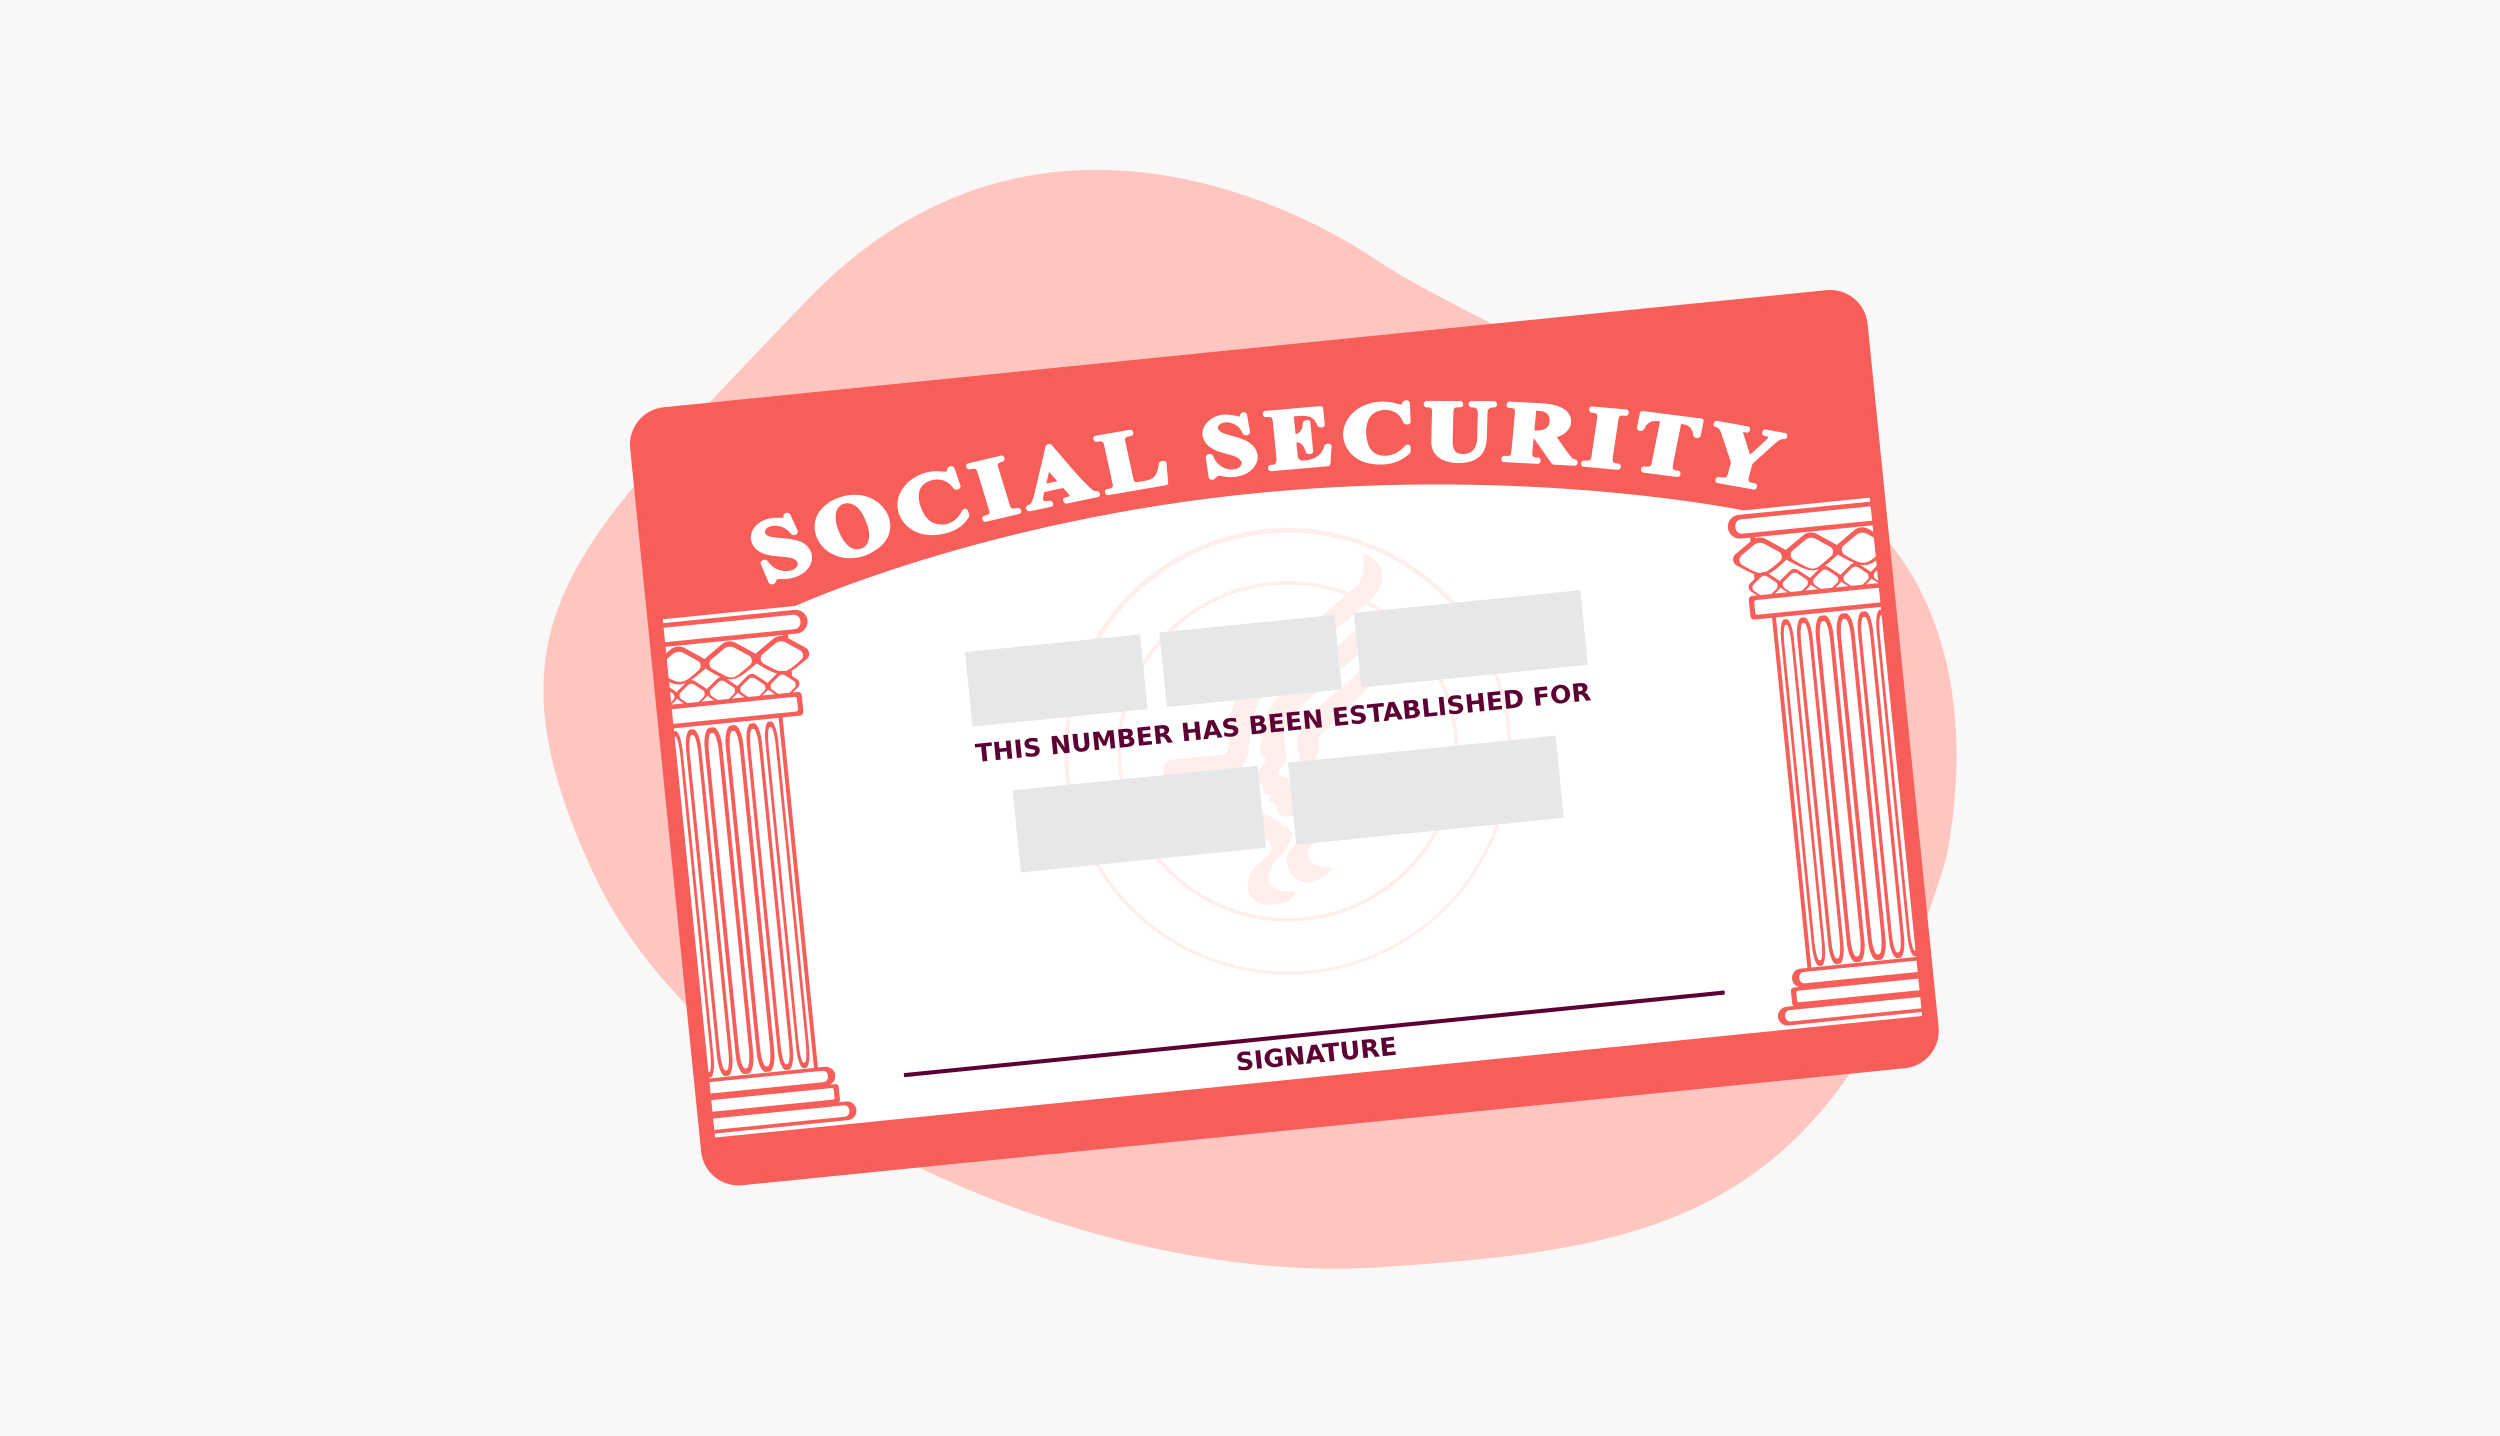
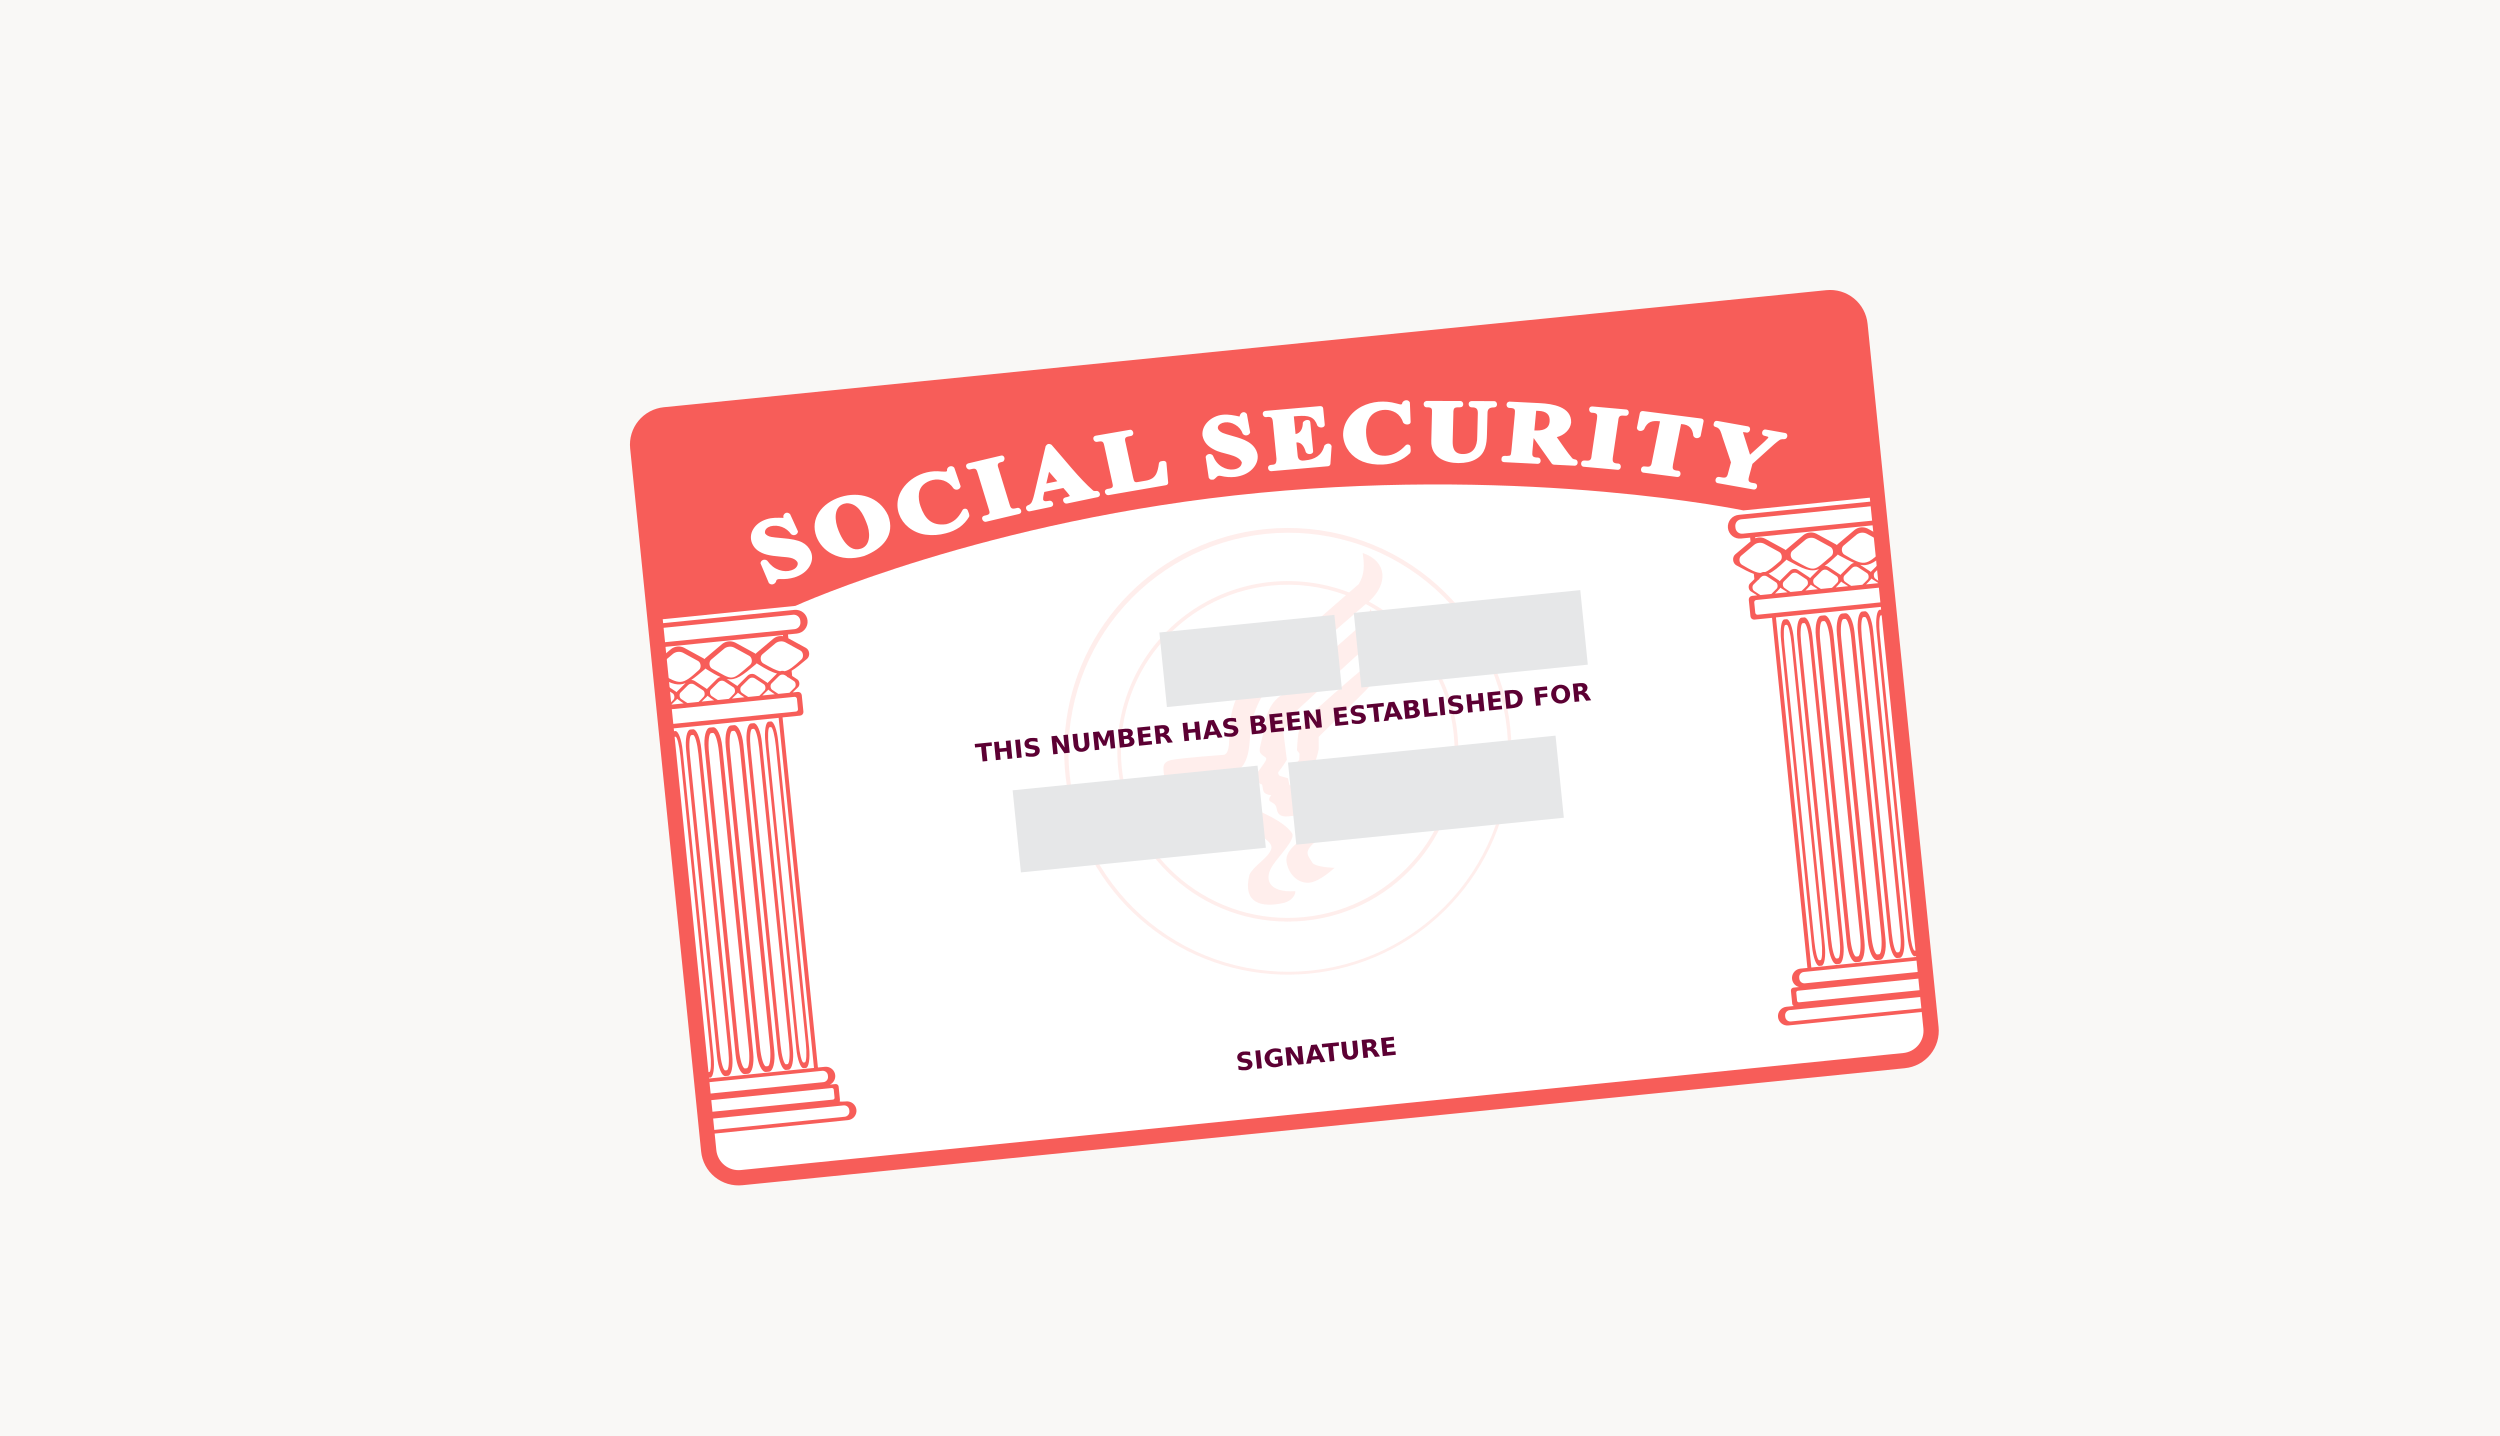
<svg xmlns="http://www.w3.org/2000/svg" width="1140" height="655" viewBox="0 0 1140 655" fill="none">
  <rect width="1140" height="655" fill="#F9F8F6" />
-   <path d="M839.823 228.614C793.601 201.666 658.956 140.074 628.525 119.13C598.095 98.186 471.994 27.353 367.029 137.909C262.064 248.465 217.025 282.268 270.261 397.538C323.498 512.808 503.93 586.149 628.169 577.927C752.407 569.704 837.664 558.27 887.547 391.105C905.115 299.394 869.309 245.797 839.823 228.614Z" fill="#FFC5C0" />
  <path fill-rule="evenodd" clip-rule="evenodd" d="M303.065 189.157L833.153 135.779C834.944 135.594 836.753 135.765 838.477 136.28C840.201 136.796 841.806 137.647 843.2 138.783C844.594 139.92 845.749 141.321 846.6 142.904C847.45 144.488 847.979 146.224 848.156 148.013L880.527 468.642C880.713 470.431 880.543 472.24 880.028 473.963C879.512 475.686 878.66 477.291 877.521 478.684C876.382 480.078 874.979 481.233 873.391 482.083C871.804 482.933 870.064 483.462 868.271 483.638L338.198 536.998C336.406 537.184 334.596 537.015 332.87 536.501C331.144 535.986 329.537 535.136 328.141 533.999C326.745 532.862 325.589 531.461 324.737 529.876C323.886 528.291 323.356 526.554 323.18 524.764L290.809 204.137C290.625 202.349 290.796 200.543 291.313 198.821C291.83 197.1 292.682 195.497 293.821 194.105C294.959 192.713 296.362 191.56 297.948 190.711C299.535 189.861 301.273 189.333 303.065 189.157Z" fill="white" />
  <path d="M303.065 189.157L833.153 135.779C834.944 135.594 836.753 135.765 838.477 136.28C840.201 136.796 841.806 137.647 843.2 138.783C844.594 139.92 845.749 141.321 846.6 142.904C847.45 144.488 847.979 146.224 848.156 148.013L880.527 468.642C880.713 470.431 880.543 472.24 880.028 473.963C879.512 475.686 878.66 477.291 877.521 478.684C876.382 480.078 874.979 481.233 873.391 482.083C871.804 482.933 870.064 483.462 868.271 483.638L338.198 536.998C336.406 537.184 334.596 537.015 332.87 536.501C331.144 535.986 329.537 535.136 328.141 533.999C326.745 532.862 325.589 531.461 324.737 529.876C323.886 528.291 323.356 526.554 323.18 524.764L290.809 204.137C290.625 202.349 290.796 200.543 291.313 198.821C291.83 197.1 292.682 195.497 293.821 194.105C294.959 192.713 296.362 191.56 297.948 190.711C299.535 189.861 301.273 189.333 303.065 189.157V189.157Z" stroke="#F75D59" stroke-width="6.96" stroke-linecap="round" stroke-linejoin="round" />
-   <path d="M322.616 519.056L323.192 524.78C323.369 526.569 323.898 528.307 324.749 529.892C325.601 531.477 326.758 532.878 328.153 534.015C329.549 535.152 331.156 536.002 332.882 536.517C334.608 537.031 336.419 537.2 338.21 537.014L868.296 483.638C870.088 483.462 871.828 482.933 873.416 482.083C875.003 481.233 876.407 480.078 877.546 478.685C878.685 477.291 879.536 475.686 880.052 473.963C880.568 472.24 880.738 470.432 880.551 468.643L879.963 462.922L322.616 519.056Z" fill="#F75D59" />
  <path d="M303.065 189.157C301.273 189.333 299.535 189.861 297.948 190.711C296.362 191.56 294.959 192.713 293.821 194.105C292.682 195.497 291.83 197.1 291.313 198.821C290.796 200.543 290.625 202.349 290.809 204.137L298.747 282.715L362.709 276.273C362.709 276.273 449.721 236.696 574.401 224.725C699.081 212.753 794.982 232.748 794.982 232.748L856.084 226.596L848.156 148.013C847.979 146.224 847.45 144.488 846.6 142.904C845.749 141.321 844.594 139.92 843.2 138.783C841.806 137.647 840.201 136.796 838.477 136.28C836.753 135.765 834.944 135.594 833.153 135.779L303.065 189.157Z" fill="#F75D59" />
  <path d="M565.223 189.932C562.927 189.451 560.064 188.823 557.58 189.119C552.552 189.569 547.705 193.728 548.362 198.745C549.013 201.775 550.934 203.653 553.537 204.962C557.314 207.199 564.632 207.077 566.281 210.838C566.156 212.925 564.404 213.809 562.576 214.05C560.749 214.29 559.057 213.912 557.207 212.856C555.437 211.825 554.041 210.157 553.062 207.714C552.845 207.449 552.56 207.248 552.238 207.131C551.916 207.015 551.568 206.987 551.232 207.051C550.895 207.115 550.582 207.268 550.325 207.495C550.069 207.722 549.878 208.013 549.773 208.339L551.194 217.858C551.804 218.898 552.395 218.795 553.434 218.673C554.886 217.802 554.883 216.63 556.735 217.024C558.847 217.549 561.034 217.703 563.199 217.48C566.437 217.08 569.144 215.874 571.052 213.906C572.961 211.938 573.8 209.645 573.443 207.258C572.332 201.803 566.716 200.126 562.492 198.945C559.873 198.217 558.152 197.664 557.592 197.423C553.756 195.658 555.315 193.05 558.531 192.609C560.13 192.412 561.66 192.734 563.296 193.699C564.902 194.604 566.114 196.071 566.7 197.817C566.92 198.093 567.212 198.304 567.542 198.427C567.873 198.55 568.232 198.582 568.579 198.518C568.926 198.453 569.25 198.296 569.515 198.063C569.779 197.829 569.976 197.528 570.083 197.192L568.584 188.823C567.489 187.173 565.571 187.992 565.239 189.932H565.223ZM576.966 187.373C575.064 187.661 575.749 190.313 577.244 190.222C579.725 189.885 580.214 190.332 580.436 192.531L582.072 209.207C582.035 211.819 581.446 211.85 579.388 212.019C577.482 212.303 578.17 214.959 579.666 214.865L605.494 212.613C605.78 212.605 606.054 212.496 606.268 212.307C606.482 212.117 606.623 211.858 606.664 211.576L607.215 203.403C606.571 201.7 604.712 202.153 603.874 203.25C602.788 207.789 599.346 209.529 595.338 209.91C593.023 210.326 591.922 209.732 591.731 207.655L591.152 201.766C593.692 201.491 594.975 204.265 595.429 206.18C596.368 207.645 598.93 207.117 598.792 205.774L597.491 192.503C597.328 190.888 594.697 191.425 594.105 192.687C594.077 195.327 593.167 197.489 590.78 197.939L589.988 189.875L591.8 189.719C596.705 189.407 599.287 189.885 600.757 194.149C601.784 195.486 604.23 195.012 604.093 193.649L603.357 186.152C603.298 185.555 602.682 185.124 601.981 185.183L576.966 187.373ZM620.916 185.38C618.331 186.7 616.143 188.683 614.577 191.125C613.116 193.369 612.376 196.006 612.459 198.682C612.91 204.268 616.451 208.508 621.37 210.476C624.104 211.532 627.186 211.975 630.553 211.829C635.465 211.635 639.601 209.857 642.924 206.696C643.512 205.858 643.209 204.762 643.168 203.737C643.128 202.712 641.641 202.331 640.9 203.128C638.366 205.899 635.403 207.649 631.883 207.814C628.159 207.967 625.456 206.427 624.12 203.247C623.385 201.374 622.983 199.387 622.931 197.376C622.825 195.342 623.191 193.31 624.001 191.441C624.603 190.098 625.598 188.968 626.855 188.201C628.316 187.339 629.981 186.885 631.678 186.885C633.374 186.885 635.04 187.339 636.501 188.201C638.065 189.191 639.192 190.666 639.874 192.768C640.9 194.052 643.378 193.706 643.243 192.365L642.905 183.546C642.192 181.965 640.187 182.346 639.498 183.546C639.329 184.511 639.023 184.483 638.341 184.38C637.956 184.296 637.402 184.158 636.751 183.971C631.373 182.474 625.703 182.956 620.907 185.371L620.916 185.38ZM650.355 182.881C648.603 183.171 648.994 185.711 650.452 185.739C653.171 185.652 653.033 186.392 652.98 188.551L652.667 201.029C652.405 208.58 658.994 211.123 664.976 211.163C668.268 211.163 671.024 210.585 673.139 209.289C677.498 206.789 677.929 202.222 678.045 198.276L678.298 188.591C678.239 186.327 679.322 185.78 681.318 185.78C683.223 185.708 682.91 182.968 681.393 182.912L671.024 182.89C669.122 182.962 669.435 185.702 670.949 185.752C673.374 185.686 673.931 186.576 673.89 188.563L673.618 198.954C673.674 203.728 671.863 207.024 667.116 207.046C662.883 207.046 662.36 204.103 662.423 201.013L662.736 188.535C662.692 185.667 663.362 185.724 665.908 185.724C667.817 185.658 667.504 182.912 665.987 182.859L650.512 182.824H650.352L650.355 182.881ZM515.369 195.958C510.102 196.864 504.832 197.775 499.559 198.692C497.682 199.179 498.705 201.713 500.166 201.503L501.145 201.338C503.142 200.991 503.242 201.947 503.614 203.525L507.187 219.948C507.628 221.763 507.713 222.469 505.817 222.81L504.841 222.979C502.963 223.463 503.99 225.996 505.466 225.79L531.651 221.257C531.94 221.228 532.206 221.093 532.399 220.877C532.592 220.661 532.697 220.381 532.693 220.092L531.895 211.135C531.836 210.51 531.138 210.048 530.39 210.176L529.499 210.332C529.245 210.362 529.007 210.472 528.82 210.647C528.634 210.822 528.508 211.052 528.463 211.304C528.216 213.325 527.815 214.856 527.346 215.834C526.953 216.727 526.324 217.496 525.525 218.058C524.551 218.664 523.459 219.057 522.321 219.211L519.862 219.636C517.337 220.198 517.178 219.917 516.696 217.761L513.254 201.853C512.55 199.288 513.376 199.207 515.926 198.767C517.462 198.204 516.711 195.918 515.403 195.955L515.369 195.958ZM688.164 183.149C686.502 183.437 686.703 185.892 688.136 186.002C690.93 186.089 690.951 186.598 690.761 188.835L689.221 205.343C689.177 205.867 689.105 206.388 689.005 206.905C688.927 207.274 688.799 207.508 688.852 207.433L688.833 207.461C688.703 207.622 688.526 207.739 688.326 207.795C687.589 207.903 686.842 207.931 686.099 207.88C685.398 207.845 684.781 208.298 684.725 208.898L684.663 209.592C684.606 210.188 685.132 210.704 685.833 210.738L701.133 211.516C703.01 211.554 702.919 208.773 701.398 208.654C698.714 208.623 698.583 207.939 698.777 205.821L699.34 199.776H699.371L707.587 211.382C707.705 211.536 707.855 211.663 708.028 211.751C708.201 211.84 708.391 211.889 708.585 211.894L717.997 212.372C719.837 212.407 719.818 209.701 718.335 209.517C717.852 209.484 717.388 209.316 716.996 209.032C714.543 206.161 712.277 202.684 709.89 199.332C713.219 198.523 716.076 195.952 716.436 192.693C716.708 185.421 707.835 184.13 702.29 183.84L688.417 183.137C688.338 183.129 688.258 183.129 688.179 183.137L688.164 183.149ZM476.822 203.428L471.631 225.353C471.156 227.396 470.621 228.789 470.283 229.27C469.874 229.832 469.289 230.243 468.622 230.439C467.032 231.201 468.171 233.419 469.56 233.169L479.288 231.139C481.08 230.589 480.07 228.174 478.64 228.327C477.104 228.549 476.34 228.842 475.683 227.971C475.577 226.687 475.89 225.731 476.196 224.334L484.888 222.522C485.889 223.681 487.16 225.072 487.876 226.178C487.195 226.502 486.472 226.727 485.727 226.846C483.868 227.412 485.026 229.889 486.471 229.627L500.623 226.677C502.406 226.128 501.408 223.716 499.978 223.866C499.5 223.967 499.003 223.93 498.545 223.76C492.125 218.155 485.639 209.776 479.522 202.844C478.23 202.066 477.495 202.463 476.835 203.397L476.822 203.428ZM456.616 207.723L441.435 211.313C439.596 211.938 440.85 214.368 442.28 214.072L443.244 213.844C445.212 213.381 445.39 214.331 445.894 215.884L450.837 232.026C451.426 233.797 451.576 234.503 449.705 234.959L448.751 235.175C446.911 235.8 448.165 238.233 449.595 237.934L464.776 234.344C466.616 233.719 465.358 231.289 463.928 231.589L462.968 231.817C460.956 232.298 460.778 231.289 460.296 229.783L455.355 213.637C454.436 211.279 455.233 211.001 457.467 210.473C458.719 209.167 457.78 207.52 456.626 207.717L456.616 207.723ZM700.501 187.307L701.586 187.361C705.172 187.501 706.905 189.088 706.633 192.24C706.32 195.989 702.988 196.442 699.665 196.283L700.501 187.307ZM725.678 188.182C728.3 188.288 728.516 188.807 728.228 191.01L725.772 207.683C725.59 210.16 724.789 210.182 722.468 209.985C720.591 209.857 720.531 212.656 722.049 212.831L737.605 214.234C739.482 214.362 739.545 211.56 738.024 211.385C735.587 211.297 735.177 210.713 735.456 208.555L737.912 191.884C738.087 189.407 738.922 189.385 741.238 189.582C743.115 189.71 743.177 186.911 741.657 186.733L726.1 185.333C724.095 185.255 724.364 187.945 725.678 188.182ZM431.855 214.022C431.952 215.006 431.667 215.028 430.973 215.065C430.572 215.065 430.006 215.065 429.302 215.006C419.947 213.919 411.843 219.826 409.787 226.565C409.016 229.092 409.061 231.797 409.916 234.297C410.773 236.729 412.296 238.872 414.312 240.483C416.534 242.261 419.197 243.407 422.018 243.798C425.139 244.228 428.316 244.016 431.351 243.173C433.589 242.638 435.71 241.699 437.609 240.402C439.35 239.116 440.815 237.495 441.917 235.634C442.23 234.672 441.623 233.697 441.291 232.729C440.96 231.76 439.399 231.695 438.904 232.616C437.837 234.613 436.714 236.072 435.591 236.99C434.396 237.968 432.996 238.665 431.495 239.03C424.702 239.967 421.677 236.372 419.746 230.842C419.055 228.937 418.819 226.897 419.058 224.884C419.25 223.477 419.896 222.171 420.898 221.163C422.139 220.019 423.663 219.227 425.314 218.87C426.964 218.512 428.68 218.602 430.284 219.13C432.096 219.754 433.616 220.942 434.89 222.825C436.166 223.872 437.887 223.082 438.056 221.732L435.165 213.297C434.177 212.01 432.208 212.563 431.849 214.015L431.855 214.022ZM748.928 187.442C748.663 187.453 748.408 187.548 748.201 187.713C747.993 187.878 747.844 188.105 747.774 188.36L746.41 195.186C746.754 196.908 748.847 196.814 749.707 195.774C751.225 192.075 753.621 191.712 756.969 192.131L753.293 210.495C752.93 212.941 752.31 212.994 749.851 212.681C747.996 212.466 747.771 215.281 749.288 215.515L764.763 217.502C766.622 217.714 766.847 214.903 765.329 214.668C762.707 214.478 762.513 213.875 762.892 211.738L766.568 193.374C770.404 193.568 771.844 195.505 772.16 198.767C772.91 200.238 774.681 200.016 775.473 198.923L776.84 192.103C776.956 191.509 776.49 190.96 775.795 190.853L749.244 187.448C749.14 187.436 749.035 187.436 748.931 187.448L748.928 187.442ZM478.371 215.125L482.144 219.455L477.113 220.492L478.371 215.125ZM383.321 226.618C374.695 229.405 369.263 236.487 372.292 244.697C373.595 248.081 376.097 250.87 379.322 252.536C383.581 254.816 388.615 255.132 394.028 253.545C402.582 250.243 408.317 243.991 404.997 235.063C400.93 226.359 391.653 224.028 383.333 226.627L383.321 226.618ZM782.729 191.9C782.475 191.911 782.231 191.999 782.029 192.152C781.827 192.305 781.676 192.515 781.596 192.756L781.415 193.437C781.258 194.018 781.674 194.587 782.353 194.715C784.543 195.202 784.834 197.526 785.404 199.192L789.324 210.838L788.054 215.571C787.491 218.258 786.615 217.961 783.921 217.483C782.097 217.171 781.662 219.982 783.17 220.295L799.574 223.216C801.398 223.528 801.833 220.717 800.328 220.404C797.493 220.036 796.918 219.704 797.569 217.28L799.111 211.538L807.625 203.84C809.762 201.85 811.379 200.66 811.808 200.466C812.357 200.271 812.943 200.204 813.522 200.269C815.231 200.332 815.55 197.742 814.107 197.458L805.184 195.868C803.41 195.555 802.903 198.289 804.364 198.66C805.913 199.163 807.18 198.973 805.732 200.223C805.103 200.902 804.439 201.549 803.742 202.159L798.01 207.349L794.768 197.073C795.311 197.069 795.852 197.128 796.38 197.251C798.204 197.564 798.636 194.752 797.131 194.44L783.117 191.941C782.986 191.923 782.853 191.923 782.722 191.941L782.729 191.9ZM386.084 229.474C391.359 229.495 393.671 234.697 395.095 238.327C396.894 242.495 397.169 248.702 392.648 250.18C390.808 250.721 389.413 250.571 387.989 249.727C385.862 248.477 383.922 245.9 382.357 241.917C380.558 237.515 380.029 231.207 384.773 229.733C385.196 229.606 385.631 229.521 386.071 229.477L386.084 229.474ZM357.195 235.231C357.302 235.906 357.195 236.309 357.277 236.147C354.495 236.075 352.136 235.95 349.577 236.771C346.811 237.656 344.696 239.211 343.463 241.323C342.865 242.287 342.509 243.38 342.424 244.51C342.339 245.64 342.528 246.773 342.975 247.815C343.519 249.093 344.398 250.201 345.519 251.024C346.759 251.894 348.15 252.529 349.621 252.898C351.229 253.335 353.51 253.648 356.573 253.898C359.026 254.145 362.176 254.101 363.606 256.278C363.891 256.95 363.838 257.547 363.343 258.346C362.896 259.081 362.13 259.646 360.794 260.074C359.091 260.618 357.308 260.586 355.224 259.896C353.228 259.218 351.435 257.853 349.855 255.657C348.538 254.644 346.864 255.494 346.792 256.869L350.597 265.863C351.692 267.022 353.222 266.488 353.844 265.288C354.017 264.079 354.886 264.017 355.819 264.039C357.998 264.166 360.183 263.916 362.277 263.298C365.349 262.317 367.689 260.652 369.069 258.384C370.449 256.116 370.684 253.738 369.729 251.483C368.936 249.66 367.519 248.178 365.731 247.303C363.756 246.294 360.85 245.741 356.876 245.413C354.123 245.185 352.296 244.963 351.686 244.832C350.468 244.591 349.495 244.119 348.87 243.216C348.519 241.454 349.912 240.455 351.373 239.98C353.109 239.557 354.933 239.673 356.603 240.311C358.272 240.95 359.706 242.081 360.715 243.554C362.045 244.629 363.844 243.726 363.872 242.304L360.284 234.438C358.919 233.188 357.633 233.922 357.202 235.209L357.195 235.231Z" fill="white" />
-   <path d="M298.928 284.511L299.14 286.629L361.651 280.334C362.042 280.294 362.436 280.331 362.813 280.444C363.189 280.557 363.539 280.742 363.843 280.991C364.147 281.239 364.399 281.544 364.585 281.89C364.77 282.236 364.885 282.615 364.924 283.005L364.986 283.63C365.027 284.02 364.99 284.414 364.877 284.79C364.765 285.165 364.579 285.515 364.331 285.819C364.083 286.122 363.777 286.374 363.43 286.559C363.084 286.745 362.705 286.86 362.314 286.898L299.819 293.187L300.032 295.308L357.033 289.569L357.086 290.094C356.586 290.016 356.078 290.002 355.575 290.053C354.527 290.139 353.53 290.535 352.709 291.19L344.968 297.72C344.82 297.849 344.687 297.993 344.571 298.151C344.444 298.042 344.307 297.947 344.161 297.867L335.272 293.012C334.33 292.552 333.278 292.364 332.235 292.469C331.192 292.574 330.199 292.967 329.368 293.605L321.627 300.135C321.489 300.253 321.364 300.386 321.255 300.531C321.12 300.412 320.972 300.307 320.814 300.219L311.925 295.361C310.983 294.902 309.931 294.715 308.888 294.82C307.845 294.925 306.852 295.319 306.021 295.958L300.564 300.56L300.836 303.271C300.874 303.234 300.911 303.193 300.952 303.159L306.922 298.123C307.56 297.632 308.323 297.329 309.124 297.246C309.925 297.164 310.734 297.306 311.459 297.657L318.317 301.406C319.665 302.143 319.903 304.511 318.73 305.502C310.908 312.687 310.135 312.212 301.349 307.254C301.302 307.229 301.259 307.195 301.215 307.167L301.412 309.11C306.49 312.072 309.425 312.787 312.616 311.484L308.737 315.343C308.652 315.43 308.58 315.528 308.521 315.633C308.439 315.543 308.348 315.463 308.248 315.393L302.929 311.884C302.547 311.643 302.11 311.501 301.659 311.469L301.834 313.193C302.139 313.232 302.431 313.339 302.689 313.506L306.8 316.211C307.607 316.742 307.776 318.398 307.091 319.092C306.152 320.11 305.395 320.894 304.729 321.485L302.692 321.691L302.898 323.74L362.277 317.761C362.413 317.747 362.55 317.76 362.681 317.8C362.812 317.84 362.934 317.906 363.039 317.993C363.145 318.08 363.232 318.187 363.295 318.308C363.359 318.429 363.398 318.562 363.409 318.698L363.879 323.34C363.892 323.476 363.879 323.614 363.839 323.745C363.799 323.875 363.734 323.997 363.646 324.102C363.559 324.207 363.452 324.294 363.33 324.358C363.209 324.421 363.076 324.46 362.94 324.471L303.574 330.435L303.78 332.485L355.062 327.336L371.184 486.978L319.897 492.142L320.066 493.813L374.936 488.29C375.244 488.258 375.556 488.287 375.853 488.376C376.15 488.465 376.426 488.611 376.666 488.807C376.906 489.002 377.106 489.243 377.252 489.516C377.399 489.789 377.49 490.088 377.52 490.396L377.567 490.883C377.599 491.191 377.57 491.502 377.481 491.798C377.392 492.095 377.246 492.371 377.05 492.611C376.854 492.851 376.612 493.049 376.339 493.196C376.066 493.342 375.767 493.433 375.458 493.464L320.588 498.987L320.901 502.017L379.291 496.135C379.398 496.124 379.506 496.134 379.609 496.165C379.712 496.196 379.807 496.247 379.89 496.315C379.974 496.383 380.042 496.466 380.093 496.561C380.144 496.655 380.175 496.759 380.186 496.866L380.555 500.527C380.577 500.742 380.513 500.957 380.376 501.125C380.239 501.292 380.041 501.399 379.826 501.421L321.427 507.3L321.74 510.399L384.685 504.061C384.993 504.029 385.305 504.058 385.601 504.146C385.898 504.235 386.175 504.382 386.414 504.577C386.654 504.773 386.853 505.014 386.999 505.287C387.146 505.559 387.236 505.858 387.266 506.166L387.317 506.657C387.348 506.964 387.319 507.275 387.23 507.571C387.141 507.867 386.994 508.143 386.798 508.382C386.602 508.622 386.361 508.82 386.088 508.967C385.815 509.113 385.516 509.204 385.208 509.234L322.262 515.573L322.431 517.247L386.744 510.771C387.866 510.645 388.894 510.083 389.603 509.205C390.312 508.328 390.647 507.207 390.534 506.085C390.42 504.963 389.869 503.931 388.998 503.213C388.127 502.495 387.008 502.148 385.884 502.249L382.489 502.592C382.67 502.458 382.814 502.278 382.906 502.072C382.997 501.866 383.034 501.639 383.011 501.414L382.42 495.507C382.403 495.335 382.352 495.168 382.271 495.016C382.189 494.863 382.078 494.729 381.944 494.619C381.81 494.51 381.655 494.429 381.489 494.379C381.324 494.33 381.15 494.314 380.978 494.332L378.434 494.588C379.349 494.155 380.081 493.412 380.5 492.491C380.919 491.57 380.998 490.531 380.723 489.558C380.448 488.585 379.836 487.74 378.997 487.174C378.157 486.608 377.144 486.357 376.137 486.466L372.971 486.778L356.848 327.136L364.864 326.327C365.083 326.306 365.294 326.242 365.488 326.139C365.681 326.035 365.852 325.895 365.991 325.725C366.13 325.556 366.234 325.36 366.296 325.15C366.359 324.941 366.38 324.72 366.357 324.503L365.603 317.005C365.581 316.787 365.516 316.575 365.412 316.382C365.308 316.189 365.167 316.019 364.997 315.88C364.827 315.742 364.631 315.638 364.421 315.576C364.211 315.513 363.99 315.492 363.772 315.515L361.454 315.746C362.195 315.077 363.018 314.277 363.957 313.334C364.845 312.447 364.648 310.491 363.6 309.801L361.219 308.239L360.981 305.858C362.931 304.705 365.108 302.89 367.996 300.453C369.52 299.169 369.248 296.392 367.489 295.433L359.486 291.059L359.311 289.316L363.378 288.907C364.812 288.762 366.13 288.054 367.042 286.939C367.954 285.825 368.385 284.394 368.24 282.961C368.095 281.529 367.387 280.213 366.27 279.303C365.153 278.392 363.72 277.962 362.286 278.107L298.928 284.511ZM355.806 292.481C356.611 292.384 357.426 292.53 358.147 292.899L365.005 296.648C366.354 297.382 366.594 299.75 365.418 300.744C361.907 303.977 359.814 305.655 357.774 306.077C357.355 305.917 356.904 305.858 356.457 305.905C356.209 305.932 355.965 305.991 355.731 306.08C353.807 305.742 351.573 304.486 348.037 302.493C346.689 301.756 346.448 299.388 347.624 298.398L353.594 293.362C354.227 292.855 354.998 292.55 355.806 292.484V292.481ZM332.465 294.896C333.27 294.799 334.085 294.945 334.806 295.314L341.664 299.063C343.013 299.797 343.254 302.168 342.077 303.159C333.047 310.925 334.568 310.294 324.697 304.908C323.348 304.174 323.107 301.803 324.28 300.813L330.253 295.783C330.887 295.276 331.657 294.971 332.465 294.905V294.896ZM345.049 302.456C345.177 302.563 345.314 302.658 345.459 302.74C349.276 305.161 352.005 306.589 354.32 307.114L350.253 311.175C350.171 311.265 350.099 311.362 350.037 311.466C349.956 311.376 349.866 311.295 349.768 311.225L344.449 307.72C343.908 307.387 343.273 307.241 342.641 307.305C342.008 307.368 341.415 307.637 340.951 308.07L336.426 312.559C336.343 312.648 336.269 312.745 336.207 312.85C336.128 312.76 336.039 312.679 335.942 312.609L331.389 309.616C335.644 310.407 338.585 308.014 344.668 302.887C344.817 302.76 344.95 302.615 345.065 302.456H345.049ZM321.677 304.843C321.812 304.963 321.96 305.068 322.118 305.155C324.706 306.795 326.78 307.967 328.576 308.726C328.019 308.81 327.501 309.065 327.093 309.454L322.572 313.953C322.49 314.041 322.417 314.139 322.356 314.243C322.276 314.153 322.185 314.072 322.087 314.003L316.768 310.494C316.301 310.201 315.756 310.055 315.204 310.076C316.928 308.926 318.868 307.308 321.321 305.236C321.457 305.118 321.582 304.986 321.693 304.843H321.677ZM315.107 311.788C315.593 311.729 316.085 311.839 316.499 312.1L320.61 314.805C321.421 315.337 321.59 316.992 320.901 317.686C320.154 318.523 319.364 319.321 318.536 320.079L313.483 320.588C312.691 320.135 311.768 319.513 310.601 318.714C309.794 318.179 309.625 316.527 310.31 315.833L313.799 312.362C314.154 312.021 314.616 311.812 315.107 311.769V311.788ZM328.942 310.394C329.429 310.335 329.921 310.445 330.335 310.707L334.449 313.412C335.256 313.943 335.425 315.599 334.74 316.292C333.992 317.129 333.203 317.928 332.375 318.686L327.353 319.214C326.558 318.761 325.635 318.139 324.471 317.339C323.664 316.805 323.495 315.152 324.18 314.459L327.666 310.988C328.02 310.646 328.48 310.437 328.971 310.394H328.942ZM342.778 309.001C343.265 308.942 343.758 309.052 344.173 309.313L348.316 312.028C349.126 312.559 349.292 314.215 348.607 314.909C347.668 315.927 346.911 316.711 346.245 317.302L341.189 317.811C340.397 317.358 339.474 316.736 338.31 315.936C337.5 315.402 337.331 313.749 338.019 313.056L341.508 309.585C341.86 309.244 342.32 309.034 342.809 308.991L342.778 309.001ZM356.614 307.607C357.101 307.548 357.594 307.659 358.009 307.92L358.916 308.517V308.673L359.805 309.11L362.108 310.625C362.915 311.156 363.084 312.812 362.399 313.506C361.385 314.534 360.643 315.287 359.993 315.902L354.911 316.414C354.167 315.93 353.297 315.327 352.096 314.54C351.288 314.006 351.119 312.353 351.805 311.659L355.293 308.189C355.647 307.848 356.106 307.639 356.595 307.595L356.614 307.607ZM308.805 318.639C308.887 318.729 308.978 318.809 309.078 318.879C310.094 319.651 310.97 320.269 311.762 320.754L306.09 321.325C306.828 320.657 307.654 319.857 308.593 318.914C308.677 318.826 308.749 318.729 308.808 318.623L308.805 318.639ZM322.66 317.245C322.74 317.335 322.83 317.416 322.929 317.486C323.946 318.258 324.806 318.876 325.616 319.36L319.941 319.932C320.679 319.264 321.505 318.464 322.444 317.52C322.526 317.432 322.599 317.334 322.66 317.23V317.245ZM336.495 315.852C336.576 315.943 336.668 316.023 336.768 316.093C337.784 316.864 338.645 317.483 339.455 317.967L333.779 318.539C334.518 317.87 335.344 317.07 336.283 316.127C336.364 316.038 336.435 315.941 336.495 315.836V315.852ZM350.334 314.459C350.415 314.549 350.505 314.629 350.603 314.699C351.62 315.471 352.496 316.089 353.291 316.574L347.615 317.145C348.357 316.477 349.179 315.677 350.118 314.734C350.2 314.645 350.273 314.547 350.334 314.443V314.459ZM306.916 333.466C305.592 333.6 304.941 337.789 305.454 342.863L319.562 482.557C320.075 487.631 321.552 491.617 322.876 491.473L323.933 491.367C325.257 491.236 325.911 487.043 325.397 481.97L311.29 342.276C310.777 337.202 309.3 333.216 307.976 333.359L306.916 333.466ZM314.756 332.675C313.192 332.835 312.35 337.049 312.879 342.116L326.987 481.814C327.5 486.884 329.177 490.842 330.741 490.686L331.993 490.558C333.557 490.402 334.402 486.184 333.889 481.117L319.778 341.423C319.268 336.349 317.588 332.391 316.024 332.55L314.756 332.675ZM323.689 331.776C321.868 331.96 320.817 336.19 321.33 341.263L335.438 480.961C335.951 486.031 337.828 489.968 339.649 489.786L341.107 489.64C342.925 489.455 343.976 485.225 343.466 480.152L329.355 340.457C328.842 335.384 326.968 331.451 325.147 331.632L323.689 331.776ZM333.291 330.81C331.47 330.995 330.419 335.225 330.932 340.295L345.04 479.992C345.553 485.066 347.43 489.002 349.248 488.818L350.706 488.671C352.527 488.49 353.579 484.257 353.069 479.183L338.958 339.489C338.448 334.415 336.57 330.479 334.749 330.663L333.291 330.81ZM342.431 329.889C340.866 330.048 340.021 334.262 340.535 339.33L354.642 479.027C355.156 484.097 356.833 488.056 358.397 487.899L359.648 487.771C361.213 487.615 362.058 483.398 361.545 478.333L347.434 338.636C346.924 333.563 345.243 329.604 343.679 329.764L342.431 329.889ZM350.462 329.079C349.139 329.214 348.488 333.403 349.001 338.477L363.109 478.174C363.622 483.245 365.099 487.234 366.422 487.09L367.48 486.984C368.803 486.85 369.457 482.657 368.944 477.587L354.836 337.889C354.323 332.816 352.846 328.83 351.523 328.973L350.462 329.079ZM307.404 335.999L308.001 335.94C308.746 335.865 309.747 339.754 310.245 344.662L323.911 479.839C324.409 484.747 324.205 488.759 323.458 488.834L322.863 488.893C322.115 488.968 321.117 485.078 320.62 480.17L306.953 344.994C306.456 340.086 306.659 336.074 307.404 335.999ZM315.288 335.206L315.995 335.134C316.875 335.046 317.985 338.924 318.48 343.835L332.131 479.008C332.628 483.919 332.318 487.94 331.436 488.028L330.732 488.099C329.85 488.187 328.742 484.31 328.245 479.402L314.594 344.225C314.096 339.317 314.409 335.293 315.288 335.206ZM324.265 334.303L325.088 334.219C326.114 334.116 327.337 337.968 327.835 342.891L341.486 478.068C341.983 482.976 341.555 487.009 340.528 487.128L339.709 487.212C338.682 487.315 337.456 483.463 336.958 478.54L323.307 343.363C322.81 338.455 323.239 334.422 324.265 334.303ZM333.867 333.334L334.69 333.253C335.716 333.15 336.94 337.002 337.437 341.926L351.088 477.099C351.586 482.011 351.157 486.044 350.131 486.159L349.311 486.241C348.285 486.344 347.058 482.492 346.561 477.568L332.91 342.394C332.415 337.483 332.841 333.45 333.867 333.334ZM342.959 332.419L343.663 332.347C344.546 332.26 345.653 336.14 346.166 341.048L359.817 476.222C360.315 481.133 360.002 485.153 359.123 485.241L358.416 485.313C357.537 485.403 356.426 481.523 355.931 476.615L342.28 341.438C341.783 336.53 342.093 332.507 342.975 332.419H342.959ZM350.954 331.613L351.551 331.554C352.296 331.479 353.294 335.368 353.791 340.279L367.442 475.453C367.94 480.361 367.736 484.372 366.992 484.447L366.394 484.51C365.65 484.585 364.648 480.692 364.154 475.784L350.506 340.611C350.012 335.699 350.212 331.688 350.96 331.613H350.954Z" fill="#F75D59" />
+   <path d="M298.928 284.511L299.14 286.629L361.651 280.334C362.042 280.294 362.436 280.331 362.813 280.444C363.189 280.557 363.539 280.742 363.843 280.991C364.147 281.239 364.399 281.544 364.585 281.89C364.77 282.236 364.885 282.615 364.924 283.005L364.986 283.63C365.027 284.02 364.99 284.414 364.877 284.79C364.765 285.165 364.579 285.515 364.331 285.819C364.083 286.122 363.777 286.374 363.43 286.559C363.084 286.745 362.705 286.86 362.314 286.898L299.819 293.187L300.032 295.308L357.033 289.569L357.086 290.094C356.586 290.016 356.078 290.002 355.575 290.053C354.527 290.139 353.53 290.535 352.709 291.19L344.968 297.72C344.82 297.849 344.687 297.993 344.571 298.151C344.444 298.042 344.307 297.947 344.161 297.867L335.272 293.012C334.33 292.552 333.278 292.364 332.235 292.469C331.192 292.574 330.199 292.967 329.368 293.605L321.627 300.135C321.489 300.253 321.364 300.386 321.255 300.531C321.12 300.412 320.972 300.307 320.814 300.219L311.925 295.361C310.983 294.902 309.931 294.715 308.888 294.82C307.845 294.925 306.852 295.319 306.021 295.958L300.564 300.56L300.836 303.271C300.874 303.234 300.911 303.193 300.952 303.159L306.922 298.123C307.56 297.632 308.323 297.329 309.124 297.246C309.925 297.164 310.734 297.306 311.459 297.657L318.317 301.406C319.665 302.143 319.903 304.511 318.73 305.502C310.908 312.687 310.135 312.212 301.349 307.254C301.302 307.229 301.259 307.195 301.215 307.167L301.412 309.11C306.49 312.072 309.425 312.787 312.616 311.484L308.737 315.343C308.652 315.43 308.58 315.528 308.521 315.633C308.439 315.543 308.348 315.463 308.248 315.393L302.929 311.884C302.547 311.643 302.11 311.501 301.659 311.469L301.834 313.193C302.139 313.232 302.431 313.339 302.689 313.506L306.8 316.211C307.607 316.742 307.776 318.398 307.091 319.092C306.152 320.11 305.395 320.894 304.729 321.485L302.692 321.691L302.898 323.74L362.277 317.761C362.413 317.747 362.55 317.76 362.681 317.8C362.812 317.84 362.934 317.906 363.039 317.993C363.145 318.08 363.232 318.187 363.295 318.308C363.359 318.429 363.398 318.562 363.409 318.698L363.879 323.34C363.892 323.476 363.879 323.614 363.839 323.745C363.799 323.875 363.734 323.997 363.646 324.102C363.559 324.207 363.452 324.294 363.33 324.358C363.209 324.421 363.076 324.46 362.94 324.471L303.574 330.435L303.78 332.485L355.062 327.336L371.184 486.978L319.897 492.142L320.066 493.813L374.936 488.29C375.244 488.258 375.556 488.287 375.853 488.376C376.15 488.465 376.426 488.611 376.666 488.807C376.906 489.002 377.106 489.243 377.252 489.516C377.399 489.789 377.49 490.088 377.52 490.396L377.567 490.883C377.599 491.191 377.57 491.502 377.481 491.798C377.392 492.095 377.246 492.371 377.05 492.611C376.854 492.851 376.612 493.049 376.339 493.196C376.066 493.342 375.767 493.433 375.458 493.464L320.588 498.987L320.901 502.017L379.291 496.135C379.398 496.124 379.506 496.134 379.609 496.165C379.712 496.196 379.807 496.247 379.89 496.315C379.974 496.383 380.042 496.466 380.093 496.561C380.144 496.655 380.175 496.759 380.186 496.866L380.555 500.527C380.577 500.742 380.513 500.957 380.376 501.125C380.239 501.292 380.041 501.399 379.826 501.421L321.427 507.3L321.74 510.399L384.685 504.061C384.993 504.029 385.305 504.058 385.601 504.146C385.898 504.235 386.175 504.382 386.414 504.577C386.654 504.773 386.853 505.014 386.999 505.287C387.146 505.559 387.236 505.858 387.266 506.166L387.317 506.657C387.348 506.964 387.319 507.275 387.23 507.571C387.141 507.867 386.994 508.143 386.798 508.382C386.602 508.622 386.361 508.82 386.088 508.967C385.815 509.113 385.516 509.204 385.208 509.234L322.262 515.573L322.431 517.247L386.744 510.771C387.866 510.645 388.894 510.083 389.603 509.205C390.312 508.328 390.647 507.207 390.534 506.085C390.42 504.963 389.869 503.931 388.998 503.213C388.127 502.495 387.008 502.148 385.884 502.249C382.67 502.458 382.814 502.278 382.906 502.072C382.997 501.866 383.034 501.639 383.011 501.414L382.42 495.507C382.403 495.335 382.352 495.168 382.271 495.016C382.189 494.863 382.078 494.729 381.944 494.619C381.81 494.51 381.655 494.429 381.489 494.379C381.324 494.33 381.15 494.314 380.978 494.332L378.434 494.588C379.349 494.155 380.081 493.412 380.5 492.491C380.919 491.57 380.998 490.531 380.723 489.558C380.448 488.585 379.836 487.74 378.997 487.174C378.157 486.608 377.144 486.357 376.137 486.466L372.971 486.778L356.848 327.136L364.864 326.327C365.083 326.306 365.294 326.242 365.488 326.139C365.681 326.035 365.852 325.895 365.991 325.725C366.13 325.556 366.234 325.36 366.296 325.15C366.359 324.941 366.38 324.72 366.357 324.503L365.603 317.005C365.581 316.787 365.516 316.575 365.412 316.382C365.308 316.189 365.167 316.019 364.997 315.88C364.827 315.742 364.631 315.638 364.421 315.576C364.211 315.513 363.99 315.492 363.772 315.515L361.454 315.746C362.195 315.077 363.018 314.277 363.957 313.334C364.845 312.447 364.648 310.491 363.6 309.801L361.219 308.239L360.981 305.858C362.931 304.705 365.108 302.89 367.996 300.453C369.52 299.169 369.248 296.392 367.489 295.433L359.486 291.059L359.311 289.316L363.378 288.907C364.812 288.762 366.13 288.054 367.042 286.939C367.954 285.825 368.385 284.394 368.24 282.961C368.095 281.529 367.387 280.213 366.27 279.303C365.153 278.392 363.72 277.962 362.286 278.107L298.928 284.511ZM355.806 292.481C356.611 292.384 357.426 292.53 358.147 292.899L365.005 296.648C366.354 297.382 366.594 299.75 365.418 300.744C361.907 303.977 359.814 305.655 357.774 306.077C357.355 305.917 356.904 305.858 356.457 305.905C356.209 305.932 355.965 305.991 355.731 306.08C353.807 305.742 351.573 304.486 348.037 302.493C346.689 301.756 346.448 299.388 347.624 298.398L353.594 293.362C354.227 292.855 354.998 292.55 355.806 292.484V292.481ZM332.465 294.896C333.27 294.799 334.085 294.945 334.806 295.314L341.664 299.063C343.013 299.797 343.254 302.168 342.077 303.159C333.047 310.925 334.568 310.294 324.697 304.908C323.348 304.174 323.107 301.803 324.28 300.813L330.253 295.783C330.887 295.276 331.657 294.971 332.465 294.905V294.896ZM345.049 302.456C345.177 302.563 345.314 302.658 345.459 302.74C349.276 305.161 352.005 306.589 354.32 307.114L350.253 311.175C350.171 311.265 350.099 311.362 350.037 311.466C349.956 311.376 349.866 311.295 349.768 311.225L344.449 307.72C343.908 307.387 343.273 307.241 342.641 307.305C342.008 307.368 341.415 307.637 340.951 308.07L336.426 312.559C336.343 312.648 336.269 312.745 336.207 312.85C336.128 312.76 336.039 312.679 335.942 312.609L331.389 309.616C335.644 310.407 338.585 308.014 344.668 302.887C344.817 302.76 344.95 302.615 345.065 302.456H345.049ZM321.677 304.843C321.812 304.963 321.96 305.068 322.118 305.155C324.706 306.795 326.78 307.967 328.576 308.726C328.019 308.81 327.501 309.065 327.093 309.454L322.572 313.953C322.49 314.041 322.417 314.139 322.356 314.243C322.276 314.153 322.185 314.072 322.087 314.003L316.768 310.494C316.301 310.201 315.756 310.055 315.204 310.076C316.928 308.926 318.868 307.308 321.321 305.236C321.457 305.118 321.582 304.986 321.693 304.843H321.677ZM315.107 311.788C315.593 311.729 316.085 311.839 316.499 312.1L320.61 314.805C321.421 315.337 321.59 316.992 320.901 317.686C320.154 318.523 319.364 319.321 318.536 320.079L313.483 320.588C312.691 320.135 311.768 319.513 310.601 318.714C309.794 318.179 309.625 316.527 310.31 315.833L313.799 312.362C314.154 312.021 314.616 311.812 315.107 311.769V311.788ZM328.942 310.394C329.429 310.335 329.921 310.445 330.335 310.707L334.449 313.412C335.256 313.943 335.425 315.599 334.74 316.292C333.992 317.129 333.203 317.928 332.375 318.686L327.353 319.214C326.558 318.761 325.635 318.139 324.471 317.339C323.664 316.805 323.495 315.152 324.18 314.459L327.666 310.988C328.02 310.646 328.48 310.437 328.971 310.394H328.942ZM342.778 309.001C343.265 308.942 343.758 309.052 344.173 309.313L348.316 312.028C349.126 312.559 349.292 314.215 348.607 314.909C347.668 315.927 346.911 316.711 346.245 317.302L341.189 317.811C340.397 317.358 339.474 316.736 338.31 315.936C337.5 315.402 337.331 313.749 338.019 313.056L341.508 309.585C341.86 309.244 342.32 309.034 342.809 308.991L342.778 309.001ZM356.614 307.607C357.101 307.548 357.594 307.659 358.009 307.92L358.916 308.517V308.673L359.805 309.11L362.108 310.625C362.915 311.156 363.084 312.812 362.399 313.506C361.385 314.534 360.643 315.287 359.993 315.902L354.911 316.414C354.167 315.93 353.297 315.327 352.096 314.54C351.288 314.006 351.119 312.353 351.805 311.659L355.293 308.189C355.647 307.848 356.106 307.639 356.595 307.595L356.614 307.607ZM308.805 318.639C308.887 318.729 308.978 318.809 309.078 318.879C310.094 319.651 310.97 320.269 311.762 320.754L306.09 321.325C306.828 320.657 307.654 319.857 308.593 318.914C308.677 318.826 308.749 318.729 308.808 318.623L308.805 318.639ZM322.66 317.245C322.74 317.335 322.83 317.416 322.929 317.486C323.946 318.258 324.806 318.876 325.616 319.36L319.941 319.932C320.679 319.264 321.505 318.464 322.444 317.52C322.526 317.432 322.599 317.334 322.66 317.23V317.245ZM336.495 315.852C336.576 315.943 336.668 316.023 336.768 316.093C337.784 316.864 338.645 317.483 339.455 317.967L333.779 318.539C334.518 317.87 335.344 317.07 336.283 316.127C336.364 316.038 336.435 315.941 336.495 315.836V315.852ZM350.334 314.459C350.415 314.549 350.505 314.629 350.603 314.699C351.62 315.471 352.496 316.089 353.291 316.574L347.615 317.145C348.357 316.477 349.179 315.677 350.118 314.734C350.2 314.645 350.273 314.547 350.334 314.443V314.459ZM306.916 333.466C305.592 333.6 304.941 337.789 305.454 342.863L319.562 482.557C320.075 487.631 321.552 491.617 322.876 491.473L323.933 491.367C325.257 491.236 325.911 487.043 325.397 481.97L311.29 342.276C310.777 337.202 309.3 333.216 307.976 333.359L306.916 333.466ZM314.756 332.675C313.192 332.835 312.35 337.049 312.879 342.116L326.987 481.814C327.5 486.884 329.177 490.842 330.741 490.686L331.993 490.558C333.557 490.402 334.402 486.184 333.889 481.117L319.778 341.423C319.268 336.349 317.588 332.391 316.024 332.55L314.756 332.675ZM323.689 331.776C321.868 331.96 320.817 336.19 321.33 341.263L335.438 480.961C335.951 486.031 337.828 489.968 339.649 489.786L341.107 489.64C342.925 489.455 343.976 485.225 343.466 480.152L329.355 340.457C328.842 335.384 326.968 331.451 325.147 331.632L323.689 331.776ZM333.291 330.81C331.47 330.995 330.419 335.225 330.932 340.295L345.04 479.992C345.553 485.066 347.43 489.002 349.248 488.818L350.706 488.671C352.527 488.49 353.579 484.257 353.069 479.183L338.958 339.489C338.448 334.415 336.57 330.479 334.749 330.663L333.291 330.81ZM342.431 329.889C340.866 330.048 340.021 334.262 340.535 339.33L354.642 479.027C355.156 484.097 356.833 488.056 358.397 487.899L359.648 487.771C361.213 487.615 362.058 483.398 361.545 478.333L347.434 338.636C346.924 333.563 345.243 329.604 343.679 329.764L342.431 329.889ZM350.462 329.079C349.139 329.214 348.488 333.403 349.001 338.477L363.109 478.174C363.622 483.245 365.099 487.234 366.422 487.09L367.48 486.984C368.803 486.85 369.457 482.657 368.944 477.587L354.836 337.889C354.323 332.816 352.846 328.83 351.523 328.973L350.462 329.079ZM307.404 335.999L308.001 335.94C308.746 335.865 309.747 339.754 310.245 344.662L323.911 479.839C324.409 484.747 324.205 488.759 323.458 488.834L322.863 488.893C322.115 488.968 321.117 485.078 320.62 480.17L306.953 344.994C306.456 340.086 306.659 336.074 307.404 335.999ZM315.288 335.206L315.995 335.134C316.875 335.046 317.985 338.924 318.48 343.835L332.131 479.008C332.628 483.919 332.318 487.94 331.436 488.028L330.732 488.099C329.85 488.187 328.742 484.31 328.245 479.402L314.594 344.225C314.096 339.317 314.409 335.293 315.288 335.206ZM324.265 334.303L325.088 334.219C326.114 334.116 327.337 337.968 327.835 342.891L341.486 478.068C341.983 482.976 341.555 487.009 340.528 487.128L339.709 487.212C338.682 487.315 337.456 483.463 336.958 478.54L323.307 343.363C322.81 338.455 323.239 334.422 324.265 334.303ZM333.867 333.334L334.69 333.253C335.716 333.15 336.94 337.002 337.437 341.926L351.088 477.099C351.586 482.011 351.157 486.044 350.131 486.159L349.311 486.241C348.285 486.344 347.058 482.492 346.561 477.568L332.91 342.394C332.415 337.483 332.841 333.45 333.867 333.334ZM342.959 332.419L343.663 332.347C344.546 332.26 345.653 336.14 346.166 341.048L359.817 476.222C360.315 481.133 360.002 485.153 359.123 485.241L358.416 485.313C357.537 485.403 356.426 481.523 355.931 476.615L342.28 341.438C341.783 336.53 342.093 332.507 342.975 332.419H342.959ZM350.954 331.613L351.551 331.554C352.296 331.479 353.294 335.368 353.791 340.279L367.442 475.453C367.94 480.361 367.736 484.372 366.992 484.447L366.394 484.51C365.65 484.585 364.648 480.692 364.154 475.784L350.506 340.611C350.012 335.699 350.212 331.688 350.96 331.613H350.954Z" fill="#F75D59" />
  <path d="M856.272 228.386L856.488 230.508L793.977 236.803C793.586 236.841 793.207 236.957 792.861 237.142C792.516 237.327 792.21 237.579 791.961 237.883C791.713 238.186 791.527 238.536 791.415 238.911C791.302 239.287 791.265 239.681 791.305 240.071L791.368 240.695C791.406 241.086 791.521 241.465 791.707 241.81C791.892 242.156 792.144 242.462 792.448 242.71C792.752 242.958 793.102 243.144 793.479 243.257C793.855 243.369 794.25 243.407 794.64 243.367L857.151 237.071L857.364 239.193L800.363 244.932L800.416 245.457C800.891 245.28 801.386 245.166 801.89 245.116C802.933 244.994 803.989 245.183 804.925 245.66L813.817 250.514C813.986 250.612 814.146 250.726 814.292 250.855C814.394 250.725 814.508 250.606 814.633 250.499L822.377 243.966C823.208 243.329 824.201 242.936 825.243 242.831C826.286 242.726 827.337 242.914 828.278 243.373L837.17 248.228C837.328 248.316 837.476 248.42 837.611 248.54C837.722 248.397 837.847 248.265 837.984 248.146L845.724 241.617C846.555 240.979 847.548 240.585 848.591 240.479C849.634 240.374 850.686 240.561 851.628 241.02L857.886 244.457L858.158 247.169C858.115 247.14 858.074 247.106 858.027 247.081L851.169 243.332C850.442 242.977 849.63 242.832 848.825 242.914C848.02 242.995 847.254 243.299 846.613 243.791L840.643 248.827C839.47 249.818 839.705 252.189 841.056 252.926C850.13 258.415 850.821 257.787 858.44 251.174C858.48 251.14 858.517 251.103 858.553 251.064L858.75 253.008C854.369 256.922 851.632 258.209 848.246 257.569L852.821 260.574C852.919 260.644 853.009 260.725 853.09 260.815C853.152 260.712 853.224 260.616 853.306 260.527L857.827 256.029C858.151 255.713 858.551 255.486 858.987 255.366L859.16 257.091C858.87 257.187 858.606 257.347 858.387 257.559L854.898 261.03C854.213 261.711 854.379 263.376 855.189 263.911C856.088 264.582 857.021 265.208 857.983 265.785L860.017 265.579L860.226 267.631L800.857 273.602C800.722 273.615 800.591 273.655 800.471 273.719C800.352 273.783 800.246 273.87 800.16 273.975C800.074 274.08 800.01 274.201 799.971 274.331C799.933 274.461 799.92 274.598 799.934 274.733L800.401 279.375C800.413 279.511 800.452 279.643 800.515 279.764C800.579 279.885 800.666 279.992 800.771 280.079C800.877 280.166 800.998 280.232 801.129 280.272C801.26 280.312 801.397 280.326 801.533 280.312L860.912 274.333L861.118 276.382L809.831 281.546L825.957 441.188L877.244 436.024L877.413 437.695L822.543 443.219C822.235 443.249 821.936 443.341 821.663 443.487C821.39 443.634 821.149 443.832 820.953 444.072C820.757 444.312 820.61 444.588 820.521 444.884C820.432 445.18 820.403 445.491 820.434 445.799L820.484 446.286C820.515 446.594 820.605 446.893 820.751 447.166C820.898 447.439 821.096 447.68 821.336 447.876C821.576 448.072 821.852 448.219 822.149 448.308C822.446 448.397 822.757 448.427 823.066 448.395L877.935 442.869L878.248 445.899L819.827 451.775C819.721 451.786 819.617 451.817 819.523 451.868C819.429 451.918 819.346 451.987 819.278 452.07C819.21 452.152 819.159 452.248 819.129 452.35C819.098 452.452 819.087 452.56 819.098 452.666L819.468 456.33C819.49 456.545 819.596 456.743 819.764 456.879C819.932 457.016 820.147 457.08 820.362 457.058L878.762 451.179L879.074 454.278L816.129 460.614C815.821 460.644 815.521 460.735 815.248 460.881C814.975 461.028 814.733 461.226 814.538 461.466C814.342 461.706 814.195 461.982 814.106 462.279C814.017 462.575 813.988 462.886 814.02 463.194L814.067 463.681C814.098 463.99 814.189 464.289 814.335 464.561C814.482 464.834 814.681 465.076 814.921 465.272C815.161 465.467 815.438 465.614 815.734 465.703C816.031 465.792 816.343 465.822 816.652 465.79L879.597 459.451L879.766 461.123L815.466 467.608C814.906 467.665 814.34 467.611 813.8 467.449C813.261 467.287 812.759 467.02 812.323 466.665C811.442 465.946 810.884 464.908 810.769 463.778C810.713 463.219 810.767 462.654 810.93 462.115C811.092 461.577 811.359 461.076 811.715 460.64C812.434 459.761 813.474 459.203 814.605 459.089L818 458.748C817.794 458.653 817.617 458.506 817.486 458.321C817.355 458.137 817.274 457.921 817.252 457.696L816.655 451.791C816.637 451.619 816.654 451.446 816.704 451.28C816.754 451.115 816.836 450.961 816.946 450.827C817.055 450.693 817.19 450.582 817.343 450.501C817.495 450.419 817.662 450.368 817.834 450.351L820.381 450.095C819.404 449.847 818.546 449.264 817.957 448.447C817.368 447.63 817.086 446.633 817.161 445.629C817.236 444.626 817.662 443.68 818.366 442.96C819.069 442.239 820.004 441.788 821.007 441.688L824.173 441.375L808.047 281.734L800.031 282.54C799.813 282.563 799.593 282.542 799.383 282.479C799.172 282.417 798.977 282.313 798.807 282.175C798.637 282.036 798.496 281.865 798.393 281.672C798.289 281.479 798.225 281.267 798.204 281.049L797.447 273.552C797.424 273.334 797.445 273.114 797.508 272.904C797.571 272.694 797.675 272.498 797.813 272.329C797.952 272.159 798.123 272.018 798.316 271.914C798.509 271.811 798.721 271.746 798.939 271.724L801.258 271.493C800.401 270.984 799.443 270.362 798.323 269.618C797.275 268.928 797.071 266.972 797.966 266.088L799.988 264.079L799.747 261.699C797.603 260.955 795.107 259.612 791.79 257.8C790.041 256.844 789.759 254.067 791.283 252.779L798.239 246.897L798.063 245.157L793.996 245.566C793.277 245.654 792.548 245.598 791.851 245.401C791.154 245.204 790.504 244.869 789.938 244.418C789.373 243.966 788.903 243.406 788.558 242.77C788.212 242.135 787.997 241.437 787.925 240.717C787.853 239.998 787.926 239.271 788.14 238.58C788.353 237.889 788.703 237.248 789.168 236.693C789.634 236.139 790.205 235.684 790.849 235.353C791.494 235.023 792.197 234.824 792.92 234.769L856.272 228.386ZM802.143 247.537C801.335 247.603 800.564 247.909 799.931 248.415L793.952 253.451C792.779 254.441 793.013 256.81 794.365 257.547C798.454 260.015 800.839 261.243 802.922 261.249C803.3 261.01 803.729 260.862 804.174 260.818C804.423 260.796 804.675 260.805 804.922 260.846C806.74 260.13 808.676 258.456 811.746 255.797C812.919 254.804 812.684 252.436 811.329 251.702L804.474 247.953C803.752 247.584 802.936 247.438 802.131 247.534L802.143 247.537ZM825.497 245.25C824.688 245.316 823.918 245.622 823.285 246.128L817.315 251.164C816.142 252.155 816.376 254.526 817.728 255.26C828.131 261.071 826.529 260.752 835.112 253.511C836.285 252.52 836.05 250.149 834.699 249.415L827.84 245.666C827.118 245.297 826.302 245.151 825.497 245.247V245.25ZM814.668 255.169C814.565 255.3 814.449 255.42 814.324 255.529C811.067 258.653 808.692 260.605 806.502 261.58L811.304 264.739C811.306 264.772 811.314 264.804 811.328 264.834C811.342 264.864 811.363 264.891 811.388 264.913C811.413 264.935 811.442 264.951 811.474 264.962C811.505 264.972 811.539 264.975 811.572 264.972C811.605 264.969 811.637 264.959 811.666 264.943C811.695 264.927 811.721 264.905 811.741 264.879C811.762 264.853 811.776 264.822 811.785 264.79C811.793 264.758 811.795 264.724 811.789 264.692L816.314 260.193C816.78 259.757 817.377 259.488 818.013 259.427C818.649 259.366 819.287 259.516 819.827 259.856L825.146 263.361C825.148 263.394 825.155 263.427 825.17 263.457C825.184 263.487 825.204 263.513 825.229 263.535C825.254 263.557 825.284 263.574 825.315 263.584C825.347 263.594 825.381 263.598 825.414 263.594C825.447 263.591 825.479 263.581 825.508 263.565C825.537 263.549 825.563 263.527 825.583 263.501C825.603 263.475 825.618 263.445 825.627 263.412C825.635 263.38 825.636 263.347 825.631 263.314L829.492 259.471C825.481 261.096 822.114 259.34 815.131 255.526C814.961 255.43 814.802 255.316 814.659 255.185L814.668 255.169ZM838.049 252.845C837.939 252.99 837.815 253.123 837.677 253.242C835.471 255.363 833.672 256.925 832.064 258.025C832.627 258 833.183 258.147 833.66 258.447L838.979 261.952C839.077 262.022 839.167 262.102 839.248 262.192C839.31 262.09 839.382 261.993 839.464 261.905L843.988 257.406C844.387 257.023 844.893 256.77 845.44 256.681C843.519 255.897 841.297 254.701 838.478 253.161C838.32 253.073 838.172 252.968 838.037 252.848L838.049 252.845ZM845.871 258.343C845.383 258.388 844.924 258.598 844.57 258.937L841.081 262.408C840.396 263.092 840.565 264.754 841.372 265.288C842.273 265.96 843.206 266.585 844.169 267.163L849.226 266.654C849.911 266.054 850.69 265.257 851.672 264.251C852.358 263.567 852.192 261.902 851.381 261.371L847.27 258.665C846.852 258.407 846.36 258.297 845.871 258.353V258.343ZM832.03 259.737C831.541 259.782 831.082 259.991 830.728 260.33L827.239 263.801C826.554 264.485 826.72 266.147 827.53 266.682C828.43 267.354 829.364 267.979 830.328 268.556L835.381 268.047C836.066 267.447 836.845 266.65 837.83 265.645C838.516 264.96 838.347 263.295 837.54 262.764L833.425 260.059C833.009 259.8 832.517 259.69 832.03 259.746V259.737ZM818.194 261.13C817.704 261.175 817.244 261.384 816.889 261.724L813.401 265.195C812.716 265.879 812.884 267.541 813.692 268.075C814.592 268.746 815.526 269.372 816.489 269.95L821.542 269.44C822.23 268.84 823.009 268.044 823.992 267.038C824.677 266.354 824.511 264.689 823.701 264.157L819.59 261.452C819.173 261.193 818.681 261.083 818.194 261.14V261.13ZM804.355 262.524C803.866 262.567 803.407 262.776 803.054 263.117L802.284 263.883L802.3 264.039L801.518 264.645L799.565 266.588C798.88 267.272 799.046 268.934 799.856 269.468C801.054 270.274 801.934 270.862 802.694 271.343L807.772 270.831C808.398 270.206 809.139 269.443 810.156 268.434C810.841 267.75 810.672 266.085 809.865 265.554L805.748 262.845C805.331 262.587 804.839 262.477 804.352 262.533L804.355 262.524ZM853.409 263.801C853.348 263.906 853.275 264.003 853.193 264.092C852.348 265.051 851.628 265.832 850.937 266.482L856.613 265.91C855.752 265.401 854.798 264.779 853.678 264.036C853.579 263.966 853.489 263.885 853.409 263.795V263.801ZM839.57 265.195C839.509 265.299 839.436 265.396 839.354 265.485C838.513 266.444 837.79 267.225 837.101 267.875L842.774 267.303C841.917 266.794 840.959 266.173 839.839 265.429C839.741 265.359 839.651 265.278 839.57 265.188V265.195ZM825.734 266.588C825.673 266.692 825.601 266.79 825.519 266.879C824.677 267.838 823.954 268.619 823.263 269.268L828.938 268.697C828.081 268.188 827.124 267.566 826.004 266.822C825.905 266.752 825.815 266.672 825.734 266.582V266.588ZM811.889 267.978C811.828 268.083 811.756 268.18 811.674 268.269C810.832 269.228 810.109 270.009 809.418 270.659L815.093 270.087C814.236 269.578 813.279 268.956 812.159 268.213C812.06 268.143 811.97 268.062 811.889 267.972V267.978ZM858.233 277.947C859.557 277.813 861.034 281.79 861.547 286.863L875.658 426.558C876.168 431.631 875.517 435.824 874.193 435.955L873.133 436.064C871.809 436.196 870.333 432.219 869.819 427.148L855.712 287.451C855.198 282.377 855.852 278.188 857.176 278.053L858.233 277.947ZM850.393 278.738C851.957 278.578 853.625 282.537 854.147 287.61L868.246 427.308C868.759 432.381 867.914 436.592 866.353 436.749L865.101 436.877C863.537 437.033 861.869 433.075 861.347 428.001L847.239 288.307C846.726 283.233 847.57 279.022 849.135 278.866L850.393 278.738ZM841.463 279.637C843.281 279.453 845.158 283.386 845.671 288.46L859.779 428.157C860.292 433.231 859.241 437.461 857.42 437.645L855.962 437.792C854.141 437.976 852.267 434.043 851.754 428.966L837.643 289.269C837.133 284.199 838.184 279.965 840.002 279.781L841.463 279.637ZM831.861 280.603C833.679 280.422 835.556 284.352 836.069 289.428L850.177 429.129C850.69 434.199 849.639 438.432 847.818 438.617L846.36 438.764C844.539 438.945 842.661 435.015 842.151 429.935L828.04 290.241C827.53 285.167 828.582 280.937 830.4 280.753L831.861 280.603ZM822.721 281.54C824.286 281.381 825.954 285.339 826.476 290.409L840.584 430.107C841.097 435.18 840.252 439.392 838.688 439.548L837.436 439.673C835.872 439.832 834.201 435.874 833.682 430.8L819.574 291.097C819.061 286.023 819.909 281.812 821.47 281.656L822.721 281.54ZM814.687 282.349C816.01 282.215 817.487 286.192 818 291.262L832.108 430.96C832.621 436.033 831.97 440.223 830.647 440.357L829.586 440.463C828.263 440.597 826.77 436.62 826.273 431.547L812.165 291.849C811.652 286.779 812.306 282.587 813.629 282.455L814.687 282.349ZM858.262 280.543L857.667 280.603C856.919 280.678 856.728 284.689 857.213 289.6L870.864 424.774C871.362 429.682 872.363 433.571 873.108 433.496L873.705 433.437C874.45 433.362 874.644 429.351 874.156 424.443L860.502 289.253C860.004 284.345 859.006 280.456 858.258 280.531L858.262 280.543ZM850.377 281.337L849.673 281.409C848.791 281.496 848.481 285.52 848.975 290.428L862.629 425.602C863.124 430.513 864.234 434.39 865.114 434.302L865.821 434.231C866.7 434.143 867.01 430.119 866.515 425.211L852.864 290.038C852.367 285.126 851.259 281.249 850.361 281.337H850.377ZM841.416 282.227L840.593 282.312C839.567 282.415 839.138 286.448 839.636 291.372L853.287 426.548C853.784 431.456 855.008 435.324 856.034 435.221L856.857 435.14C857.883 435.033 858.308 431 857.814 426.08L844.163 290.906C843.666 285.995 842.439 282.127 841.416 282.23V282.227ZM831.811 283.196L830.991 283.277C829.965 283.38 829.536 287.416 830.034 292.337L843.684 427.511C844.182 432.422 845.405 436.289 846.432 436.186L847.254 436.102C848.281 435.999 848.706 431.966 848.212 427.058L834.533 291.868C834.038 286.96 832.812 283.093 831.786 283.196H831.811ZM822.721 284.111L822.014 284.183C821.135 284.27 820.822 288.291 821.32 293.202L834.971 428.376C835.468 433.287 836.576 437.164 837.455 437.077L838.162 437.005C839.044 436.917 839.354 432.893 838.857 427.985L825.206 292.812C824.708 287.901 823.601 284.024 822.721 284.111ZM814.727 284.917L814.13 284.976C813.385 285.051 813.191 289.063 813.679 293.971L827.33 429.148C827.828 434.056 828.826 437.945 829.57 437.87L830.168 437.811C830.916 437.736 831.107 433.724 830.622 428.816L816.968 293.64C816.473 288.732 815.472 284.842 814.727 284.917Z" fill="#F75D59" />
  <path opacity="0.3" d="M577.013 241.264C553.535 243.632 531.606 254.054 514.962 270.756C498.317 287.457 487.987 309.404 485.731 332.858C483.475 356.312 489.433 379.821 502.59 399.38C515.747 418.939 535.289 433.339 557.886 440.125C580.483 446.911 604.738 445.663 626.518 436.596C648.297 427.528 666.254 411.201 677.329 390.395C688.405 369.59 691.913 345.594 687.256 322.496C682.6 299.398 670.066 278.626 651.791 263.72C641.415 255.257 629.47 248.918 616.639 245.065C603.809 241.212 590.344 239.92 577.013 241.264ZM576.994 243.473L577.235 243.448C603.674 240.737 630.11 248.621 650.73 265.365C671.35 282.109 684.467 306.344 687.198 332.742C689.928 359.14 682.049 385.541 665.292 406.14C648.535 426.739 624.271 439.851 597.835 442.593C571.399 445.336 544.954 437.484 524.314 420.765C503.674 404.045 490.527 379.826 487.765 353.431C485.002 327.037 492.849 300.627 509.582 280.008C526.314 259.388 550.562 246.247 576.994 243.473ZM621.389 252.158C622.184 257.862 622.296 261.892 619.59 266.36L615.203 270.165C602.808 265.397 589.396 263.879 576.247 265.756C563.097 267.634 550.649 272.844 540.089 280.89C529.529 288.935 521.209 299.548 515.924 311.717C510.639 323.885 508.564 337.202 509.897 350.398C514.205 393.058 552.333 424.152 595.057 419.85C637.781 415.548 668.919 377.478 664.61 334.834C663.337 322.211 658.985 310.093 651.936 299.538C644.887 288.983 635.355 280.314 624.174 274.289C624.321 274.158 624.705 273.83 624.799 273.739C632.756 266.297 632.8 256.022 621.383 252.158H621.389ZM579.391 267.041L579.619 267.019C591.185 265.853 602.865 267.349 613.761 271.393C601.045 282.412 565.953 313.112 563.794 318.348C561.181 324.687 560.471 330.395 560.49 337.496C560.509 344.597 557.883 344.216 557.883 344.216C557.883 344.216 539.111 345.565 534.27 346.534C529.43 347.502 530.622 350.633 530.729 352.985C530.791 354.347 531.667 356.094 532.427 357.334C526.68 357.203 522.569 358.418 521.117 359.871C519.665 361.323 518.614 364.422 519.465 366.047C520.052 367.08 520.95 367.903 522.03 368.399C522.03 368.399 520.948 365.172 525.281 365.235C529.615 365.297 546.82 369.811 558.641 374.173C570.461 378.534 580.971 382.961 579.701 387.116C578.43 391.271 571.566 394.798 569.748 398.884C566.485 411.974 575.223 414.074 585.564 411.693C590.667 410.194 590.905 406.285 590.57 406.382C578.502 407.135 575.902 400.853 580.683 394.142C583.321 390.202 590.889 382.655 589.181 379.977C587.473 377.3 582.244 372.423 565.946 366.647C550.975 361.336 540.328 358.065 534.158 357.44L535.062 355.684C535.062 355.684 557.902 353.666 560.296 353.185C569.347 351.148 569.682 342.01 570.13 333.912C570.233 327.786 574.084 319.638 575.871 316.817C577.52 314.215 613.949 283.158 622.803 275.454C633.884 281.308 643.344 289.804 650.343 300.189C657.342 310.573 661.663 322.524 662.921 334.978C667.135 376.719 636.667 413.968 594.863 418.176C553.059 422.384 515.754 391.961 511.54 350.22C507.353 308.592 537.69 271.38 579.391 267.041ZM624.856 277.732C624.856 277.732 624.102 282.087 621.333 284.439C618.564 286.792 584.823 316.724 584.823 316.724C584.823 316.724 578.48 319.745 576.919 329.557C575.358 339.37 573.405 342.054 575.042 343.753C576.678 345.453 577.639 345.162 577.36 346.39C577.082 347.618 571.782 354.36 571.782 354.36C571.782 354.36 574.416 357.706 575.223 357.624C576.031 357.543 575.411 360.777 576.894 361.733C577.724 362.293 578.709 362.579 579.71 362.551C579.71 362.551 577.902 364.6 579.253 365.447C580.605 366.294 581.772 366.619 582.147 368.671C582.523 370.724 583.271 372.695 587.601 372.258C591.931 371.82 597.184 371.008 597.184 371.008C597.184 371.008 599.493 372.545 599.6 373.598C599.706 374.651 600.995 376.588 598.114 379.306C595.232 382.024 585.598 386.897 586.659 393.052C587.72 399.206 592.2 402.871 596.984 402.508C601.768 402.146 608.542 395.732 608.542 395.732C608.542 395.732 599.434 395.513 598.286 393.186C597.138 390.859 594.394 389.125 598.233 385.273C602.072 381.421 614.218 374.963 612.938 371.145C611.658 367.328 606.881 365.385 604.018 365.675C601.155 365.966 591.734 366.444 591.734 366.444L590.386 358.268L587.989 358.046L587.322 354.891L583.568 353.797C583.568 353.797 582.191 352.707 583.255 351.61C584.319 350.514 586.806 346.499 586.806 346.499L585.179 333.513C587.207 331.394 587.995 328.826 589.003 326.13C589.003 326.13 616.286 301.006 617.982 299.504C619.677 298.001 628.438 291.824 627.85 286.276C627.262 280.728 624.827 277.741 624.827 277.741L624.856 277.732ZM623.954 296.326C623.954 296.326 624.893 302.921 621.924 304.761C618.955 306.602 598.686 324.849 598.686 324.849C598.686 324.849 592.544 330.673 592.044 334.568C591.543 338.464 591.418 342.091 591.418 342.091L592.563 343.625L592.463 346.459C592.463 346.459 589.065 350.308 589.716 351.195C590.367 352.082 593.283 352.973 593.283 352.973C593.595 353.479 593.726 354.076 593.652 354.666C593.558 355.744 596.177 356.456 596.177 356.456L597.813 358.787L598.583 359.049C598.583 359.049 596.48 360.558 597.119 361.48C597.757 362.401 599.309 364.679 602.209 364.572C605.11 364.466 610.272 363.363 613.442 362.863C616.611 362.364 620.244 361.486 621.242 362.239C622.24 362.992 628.751 369.04 635.174 367.306C641.598 365.572 649.404 354.672 649.404 354.672C649.404 354.672 642.924 358.055 636.642 357.237C630.359 356.418 627.515 354.222 623.864 354.425C620.212 354.628 608.123 358.365 608.123 358.365L605.714 353.532L603.423 352.01L601.831 348.749C601.831 348.749 598.483 349.061 599.396 347.855C600.31 346.649 601.336 341.654 601.336 341.654L601.314 336.009C601.314 336.009 621.289 316.583 624.155 313.353C627.021 310.122 630.578 306.314 629.543 302.671C628.507 299.029 623.911 296.314 623.911 296.314L623.954 296.326Z" fill="#FFC5C0" />
-   <path d="M786.357 451.646L412.104 489.341L412.291 491.187L786.543 453.492L786.357 451.646Z" fill="#5C0033" />
-   <path d="M519.831 289.31L440.02 297.348L443.454 331.344L523.265 323.306L519.831 289.31Z" fill="#E6E7E8" />
  <path d="M608.486 280.383L528.675 288.422L532.109 322.418L611.92 314.379L608.486 280.383Z" fill="#E6E7E8" />
  <path d="M720.604 269.09L617.327 279.492L620.762 313.488L724.039 303.085L720.604 269.09Z" fill="#E6E7E8" />
  <path d="M573.443 349.133L461.761 360.382L465.542 397.815L577.225 386.567L573.443 349.133Z" fill="#E6E7E8" />
  <path d="M709.324 335.449L587.322 347.737L591.104 385.17L713.106 372.882L709.324 335.449Z" fill="#E6E7E8" />
  <path d="M470.068 336.527C469.06 336.627 468.309 336.926 467.815 337.424C467.566 337.683 467.379 337.997 467.271 338.34C467.162 338.683 467.134 339.046 467.189 339.401C467.204 339.69 467.277 339.972 467.404 340.231C467.531 340.49 467.709 340.721 467.928 340.91C469.148 341.688 470.384 341.507 471.754 341.944C472.227 342.435 472.014 342.772 471.754 343.219C471.438 343.426 471.071 343.544 470.694 343.56C469.592 343.669 468.554 343.344 467.618 343.013L467.799 344.812C468.864 345.078 469.966 345.168 471.06 345.081C472.959 344.884 474.273 343.803 474.117 342.047C474.105 341.752 474.032 341.462 473.903 341.196C473.773 340.93 473.591 340.693 473.366 340.501C472.934 340.167 472.242 339.951 471.294 339.861C470.346 339.77 469.53 339.804 469.12 339.051C469.195 338.208 469.93 338.158 470.543 338.036C471.44 337.989 472.338 338.108 473.19 338.389L473.015 336.64C472.033 336.488 471.037 336.45 470.046 336.527H470.068ZM560.619 327.408C559.608 327.511 558.86 327.808 558.366 328.308C558.115 328.566 557.928 328.88 557.82 329.223C557.711 329.566 557.684 329.93 557.74 330.285C557.755 330.573 557.828 330.855 557.954 331.114C558.08 331.374 558.258 331.605 558.475 331.794C559.458 332.385 560.174 332.419 561.254 332.553C562.023 332.603 562.364 332.825 562.624 333.397C562.546 334.215 561.867 334.309 561.257 334.44C560.152 334.553 559.117 334.228 558.178 333.897L558.36 335.696C559.425 335.96 560.526 336.051 561.62 335.965C563.522 335.768 564.833 334.684 564.677 332.928C564.426 331.326 563.137 330.873 561.861 330.741C560.944 330.685 560.096 330.688 559.671 329.932C559.749 329.089 560.481 329.042 561.097 328.917C561.994 328.87 562.892 328.989 563.744 329.27L563.566 327.523C562.585 327.371 561.59 327.332 560.6 327.408H560.619ZM618.774 321.553C617.762 321.653 617.011 321.952 616.521 322.45C616.27 322.709 616.083 323.022 615.975 323.365C615.866 323.708 615.839 324.072 615.895 324.428C616.252 326.33 617.81 326.511 619.409 326.699C620.179 326.746 620.516 326.971 620.779 327.542C620.701 328.361 620.022 328.451 619.412 328.586C618.308 328.695 617.272 328.37 616.333 328.039L616.515 329.838C617.58 330.104 618.681 330.195 619.775 330.107C621.677 329.91 622.988 328.829 622.832 327.074C622.582 325.471 621.292 325.015 620.016 324.887C619.077 324.909 617.948 324.94 617.826 324.078C617.904 323.234 618.636 323.184 619.252 323.062C620.149 323.015 621.047 323.135 621.899 323.415L621.721 321.666C620.74 321.514 619.745 321.476 618.755 321.553H618.774ZM663.184 317.08C662.177 317.183 661.426 317.48 660.931 317.979C660.681 318.238 660.494 318.551 660.385 318.894C660.276 319.238 660.249 319.601 660.306 319.957C660.55 321.456 661.732 321.984 662.962 322.125L663.816 322.225C664.586 322.275 664.927 322.5 665.186 323.069C665.108 323.89 664.432 323.981 663.822 324.112C662.718 324.224 661.682 323.9 660.744 323.568L660.925 325.368C661.989 325.632 663.089 325.722 664.182 325.637C666.084 325.44 667.395 324.356 667.239 322.6C667.228 322.305 667.156 322.015 667.028 321.75C666.899 321.484 666.716 321.248 666.491 321.057C666.059 320.719 665.371 320.504 664.42 320.413C663.469 320.322 662.655 320.36 662.245 319.604C662.48 318.373 663.966 318.554 664.927 318.62C665.399 318.68 665.864 318.784 666.316 318.932L666.141 317.183C665.159 317.03 664.162 316.991 663.172 317.067L663.184 317.08ZM711.211 312.243C708.53 312.625 707.144 314.621 707.341 316.967C707.723 319.645 709.731 321.028 712.078 320.816C714.756 320.438 716.161 318.445 715.948 316.099C715.57 313.418 713.561 312.037 711.211 312.243ZM444.465 339.255L444.628 340.867L447.406 340.585L448.079 347.237L450.237 347.018L449.565 340.37L452.34 340.089L452.177 338.48L444.465 339.255ZM453.288 338.367L454.12 346.627L456.279 346.412L455.926 342.91L459.108 342.597L459.461 346.099L461.62 345.884L460.785 337.621L458.629 337.839L458.942 340.988L455.76 341.301L455.447 338.152L453.288 338.367ZM462.906 337.399L463.738 345.659L465.897 345.443L465.062 337.18L462.906 337.399ZM479.448 335.734L480.283 343.994L482.33 343.788L481.757 338.12L485.374 343.481L487.783 343.238L486.948 334.978L484.902 335.184L485.474 340.851L481.86 335.49L479.448 335.734ZM489.066 334.765L489.567 339.717C489.854 342.072 491.553 343.003 493.521 342.822C495.855 342.557 496.963 340.992 496.782 338.989L496.281 334.037L494.122 334.256L494.623 339.208C494.754 340.457 494.329 340.957 493.371 341.257C492.173 341.285 491.829 340.426 491.732 339.498L491.231 334.546L489.066 334.765ZM498.393 333.828L499.228 342.088L501.275 341.882L500.664 335.84L503.039 340.101L504.41 339.964L505.886 335.315L506.512 341.357L508.552 341.151L507.72 332.891L504.979 333.166L503.509 337.78L501.156 333.55L498.393 333.828ZM509.826 332.675L510.661 340.938L514.243 340.576C515.357 340.467 516.168 340.185 516.671 339.739C516.926 339.504 517.116 339.21 517.226 338.882C517.335 338.554 517.36 338.204 517.297 337.864C517.16 336.758 516.502 336.302 515.633 335.959C516.412 335.543 516.524 334.912 516.571 334.19C516.565 333.867 516.475 333.552 516.311 333.274C516.146 332.996 515.913 332.765 515.633 332.603C514.381 331.957 511.972 332.447 509.816 332.663L509.826 332.675ZM518.586 331.797L519.419 340.057L525.363 339.458L525.201 337.849L521.412 338.23L521.221 336.337L524.662 335.99L524.5 334.381L521.058 334.728L520.902 333.191L524.569 332.822L524.406 331.21L518.586 331.797ZM526.433 331.007L527.266 339.267L529.424 339.051L529.112 335.927C530.072 335.702 530.767 336.193 531.302 336.79L532.531 338.742L534.828 338.511L533.42 336.283C533.065 335.632 532.472 335.141 531.765 334.915C532.866 334.437 533.098 333.615 533.16 332.635C532.807 330.76 531.186 330.541 529.719 330.676L526.433 331.007ZM539.261 329.713L540.097 337.977L542.256 337.758L541.902 334.256L545.084 333.944L545.438 337.449L547.597 337.23L546.761 328.97L544.605 329.186L544.918 332.335L541.736 332.647L541.423 329.498L539.261 329.713ZM550.982 328.536L548.717 337.108L550.885 336.89L551.267 335.328L554.64 334.987L555.318 336.44L557.49 336.221L553.532 328.273L550.982 328.536ZM570.021 326.618L570.856 334.878L574.439 334.518C575.552 334.406 576.36 334.128 576.867 333.681C577.12 333.446 577.31 333.151 577.42 332.824C577.529 332.496 577.554 332.146 577.492 331.807C577.355 330.701 576.698 330.245 575.828 329.901C576.607 329.489 576.719 328.858 576.766 328.136C576.391 326.261 574.667 326.146 573.24 326.283L570.021 326.618ZM578.781 325.737L579.617 334L585.561 333.4L585.399 331.788L581.61 332.169L581.419 330.295L584.861 329.948L584.698 328.336L581.256 328.686L581.103 327.145L584.767 326.777L584.604 325.165L578.781 325.737ZM586.625 324.946L587.461 333.209L593.405 332.61L593.243 330.997L589.454 331.379L589.263 329.504L592.705 329.157L592.542 327.549L589.1 327.895L588.944 326.355L592.611 325.986L592.448 324.378L586.625 324.946ZM594.472 324.156L595.308 332.419L597.354 332.213L596.781 326.546L600.398 331.907L602.807 331.663L601.972 323.403L599.926 323.609L600.498 329.273L596.847 323.9L594.472 324.156ZM608.083 322.787L608.915 331.047L614.86 330.448L614.697 328.839L610.908 329.22L610.717 327.327L614.159 326.98L613.996 325.371L610.554 325.718L610.398 324.181L614.065 323.812L613.902 322.2L608.083 322.787ZM623.204 321.263L623.367 322.875L626.145 322.594L626.818 329.245L628.974 329.029L628.304 322.378L631.076 322.097L630.914 320.488L623.204 321.263ZM633.216 320.254L630.951 328.826L633.119 328.611L633.498 327.049L636.874 326.708L637.553 328.161L639.721 327.942L635.785 319.991L633.216 320.254ZM639.99 319.573L640.826 327.833L644.408 327.474C646.11 327.295 647.621 326.443 647.474 324.771C647.337 323.665 646.68 323.209 645.81 322.865C646.592 322.45 646.701 321.819 646.748 321.097C646.744 320.774 646.655 320.458 646.49 320.181C646.325 319.903 646.091 319.673 645.81 319.513C645.257 319.22 644.4 319.13 643.238 319.245L639.99 319.573ZM648.735 318.692L649.567 326.952L655.512 326.355L655.35 324.743L651.561 325.124L650.888 318.473L648.735 318.692ZM656.041 317.954L656.876 326.218L659.035 325.999L658.2 317.739L656.041 317.954ZM668.597 316.705L669.432 324.965L671.588 324.749L671.234 321.244L674.42 320.932L674.773 324.434L676.932 324.215L676.097 315.955L673.938 316.174L674.251 319.32L671.066 319.632L670.753 316.483L668.597 316.705ZM678.215 315.736L679.05 323.996L684.995 323.397L684.832 321.788L681.043 322.169L680.852 320.276L684.294 319.929L684.131 318.32L680.69 318.667L680.533 317.13L684.2 316.761L684.038 315.149L678.215 315.736ZM686.062 314.946L686.894 323.206L689.172 322.978C690.124 322.914 691.064 322.729 691.969 322.428C693.809 321.597 694.394 320.073 694.353 318.276C694.122 316.436 692.955 315.03 691.199 314.702C690.249 314.577 689.287 314.577 688.337 314.702L686.062 314.946ZM699.581 313.584L700.414 321.844L702.573 321.628L702.219 318.126L705.661 317.779L705.498 316.167L702.056 316.514L701.9 314.977L705.567 314.608L705.404 312.996L699.581 313.584ZM717.178 311.812L718.013 320.073L720.172 319.857L719.859 316.733C720.932 316.499 721.48 316.886 722.049 317.595L723.276 319.548L725.576 319.316L724.168 317.089C723.811 316.437 723.217 315.948 722.509 315.721C723.611 315.243 723.842 314.421 723.905 313.44C723.554 311.566 721.934 311.347 720.479 311.484L717.178 311.812ZM711.39 313.802C712.979 313.802 713.608 315.052 713.746 316.339C713.864 317.751 713.317 319.129 711.943 319.285C710.379 319.285 709.731 318.036 709.594 316.758C709.475 315.349 710.016 313.962 711.39 313.802ZM512.132 333.897C513.23 333.737 514.031 333.584 514.45 334.546C514.353 335.687 513.267 335.549 512.307 335.646L512.132 333.897ZM572.305 327.839L573.497 327.717C574.216 327.67 574.401 327.98 574.623 328.489C574.623 329.198 574.191 329.307 573.685 329.467L572.489 329.585L572.305 327.839ZM642.274 320.791L643.466 320.672C644.186 320.625 644.499 320.854 644.593 321.441C644.593 322.153 644.158 322.263 643.654 322.422L642.459 322.541L642.274 320.791ZM528.73 332.319L529.637 332.228C530.535 332.141 530.773 332.5 531.011 333.166C531.042 334.062 530.501 334.19 529.853 334.362L528.946 334.453L528.73 332.319ZM719.471 313.112L720.379 313.021C721.273 312.934 721.514 313.293 721.752 313.959C721.783 314.855 721.242 314.986 720.591 315.155L719.684 315.246L719.471 313.112ZM688.362 316.314L689.134 316.236C690.802 316.102 691.95 317.008 692.107 318.473C692.216 320.191 691.068 321.119 689.641 321.285L688.868 321.363L688.362 316.314ZM552.446 330.329L553.92 333.503L551.626 333.731L552.446 330.329ZM634.677 322.047L636.151 325.221L633.861 325.452L634.677 322.047ZM512.454 337.096L513.721 336.968C514.606 336.893 514.879 337.28 515.135 337.905C515.135 338.792 514.591 338.948 513.94 339.13L512.688 339.255L512.454 337.096ZM572.627 331.035L573.879 330.907C574.764 330.835 575.036 331.219 575.293 331.844C575.293 332.731 574.745 332.884 574.094 333.066L572.843 333.194L572.627 331.035ZM642.597 323.99L643.848 323.862C644.737 323.79 645.009 324.159 645.265 324.799C645.265 325.683 644.718 325.84 644.067 326.021L642.816 326.149L642.597 323.99Z" fill="#5C0033" />
  <path d="M567.057 479.48C565.324 479.683 564.044 480.73 564.188 482.357C564.435 483.857 565.615 484.385 566.847 484.544L567.701 484.641C568.471 484.691 568.809 484.916 569.072 485.488C568.994 486.306 568.315 486.397 567.705 486.531C566.6 486.641 565.564 486.316 564.626 485.984L564.807 487.784C565.872 488.049 566.973 488.14 568.068 488.056C569.97 487.856 571.281 486.772 571.124 485.019C570.837 483.032 568.8 482.879 567.37 482.742C566.681 482.717 566.394 482.504 566.118 482.02C566.197 481.18 566.929 481.13 567.545 481.005C568.442 480.957 569.34 481.078 570.192 481.361L570.014 479.611C569.033 479.46 568.037 479.421 567.048 479.496L567.057 479.48ZM580.883 478.09C578.152 478.459 576.443 480.377 576.665 482.845C577.088 485.591 579.256 486.887 581.631 486.672C582.827 486.536 583.982 486.153 585.023 485.547L584.622 481.576L581.259 481.914L581.402 483.341L582.72 483.21L582.882 484.813C582.526 484.971 582.145 485.068 581.756 485.1C580.032 485.203 579.056 484.063 578.896 482.62C578.771 480.889 579.801 479.774 581.302 479.605C582.282 479.547 583.262 479.719 584.162 480.108L583.99 478.396C582.985 478.091 581.929 477.984 580.883 478.084V478.09ZM572.435 479.09L573.271 487.35L575.43 487.134L574.594 478.871L572.435 479.09ZM586.136 477.709L586.969 485.972L589.015 485.766L588.452 480.105L592.069 485.466L594.478 485.222L593.642 476.962L591.596 477.168L592.169 482.832L588.555 477.474L586.136 477.709ZM597.854 476.531L595.589 485.103L597.757 484.885L598.138 483.323L601.514 482.982L602.193 484.435L604.362 484.216L600.426 476.268L597.854 476.531ZM602.738 476.037L602.901 477.649L605.679 477.368L606.352 484.019L608.507 483.801L607.838 477.15L610.61 476.871L610.447 475.263L602.738 476.037ZM611.558 475.15L612.074 480.105C612.359 482.464 614.058 483.391 616.029 483.229C618.36 482.963 619.471 481.395 619.286 479.396L618.785 474.441L616.63 474.66L617.13 479.611C617.259 480.845 616.836 481.361 615.879 481.664C614.681 481.692 614.339 480.83 614.239 479.905L613.742 474.95L611.558 475.15ZM620.885 474.213L621.717 482.476L623.876 482.257L623.563 479.133C624.636 478.899 625.184 479.286 625.753 479.999L626.98 481.948L629.276 481.717L627.868 479.489C627.512 478.84 626.92 478.351 626.213 478.124C627.315 477.646 627.546 476.821 627.609 475.844C627.255 473.969 625.634 473.747 624.167 473.885L620.885 474.213ZM629.718 473.326L630.553 481.586L636.498 480.986L636.335 479.377L632.546 479.758L632.355 477.865L635.797 477.518L635.634 475.909L632.192 476.256L632.036 474.716L635.703 474.347L635.54 472.738L629.718 473.326ZM623.197 475.541L624.104 475.45C625.002 475.363 625.24 475.722 625.478 476.387C625.509 477.284 624.968 477.412 624.32 477.581L623.413 477.671L623.197 475.541ZM599.34 478.352L600.814 481.523L598.52 481.754L599.34 478.352Z" fill="#5C0033" />
</svg>